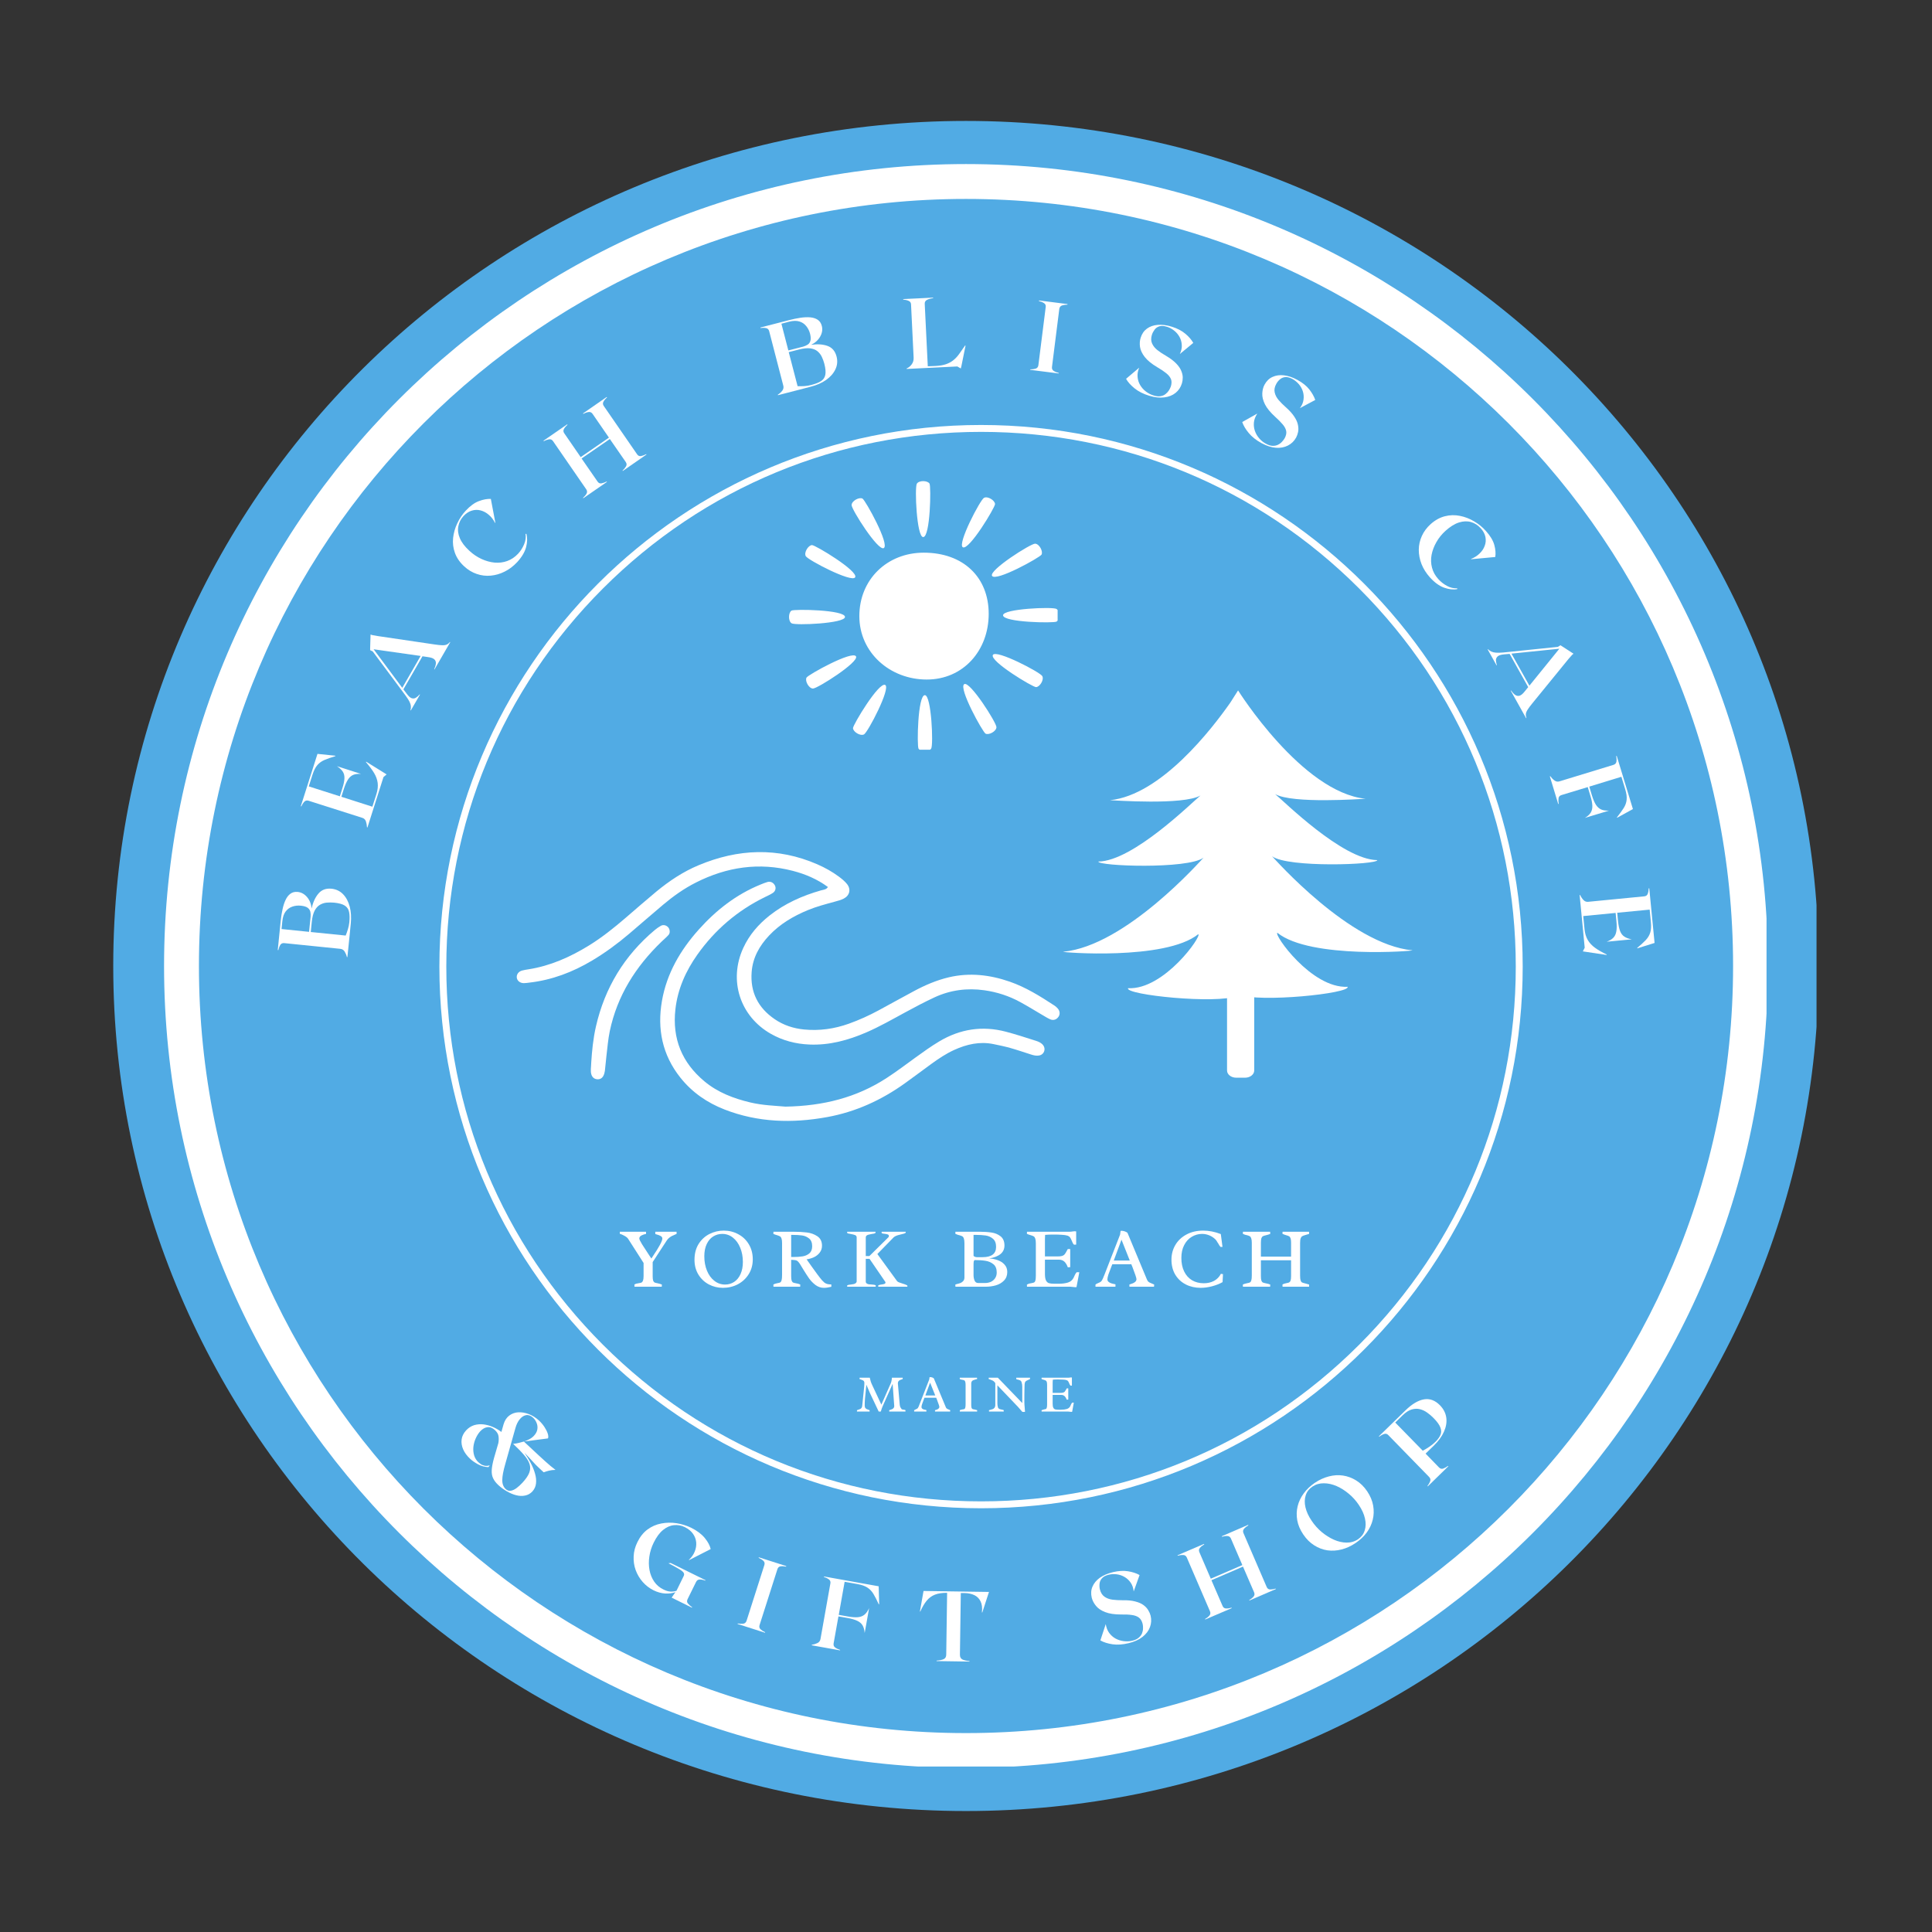
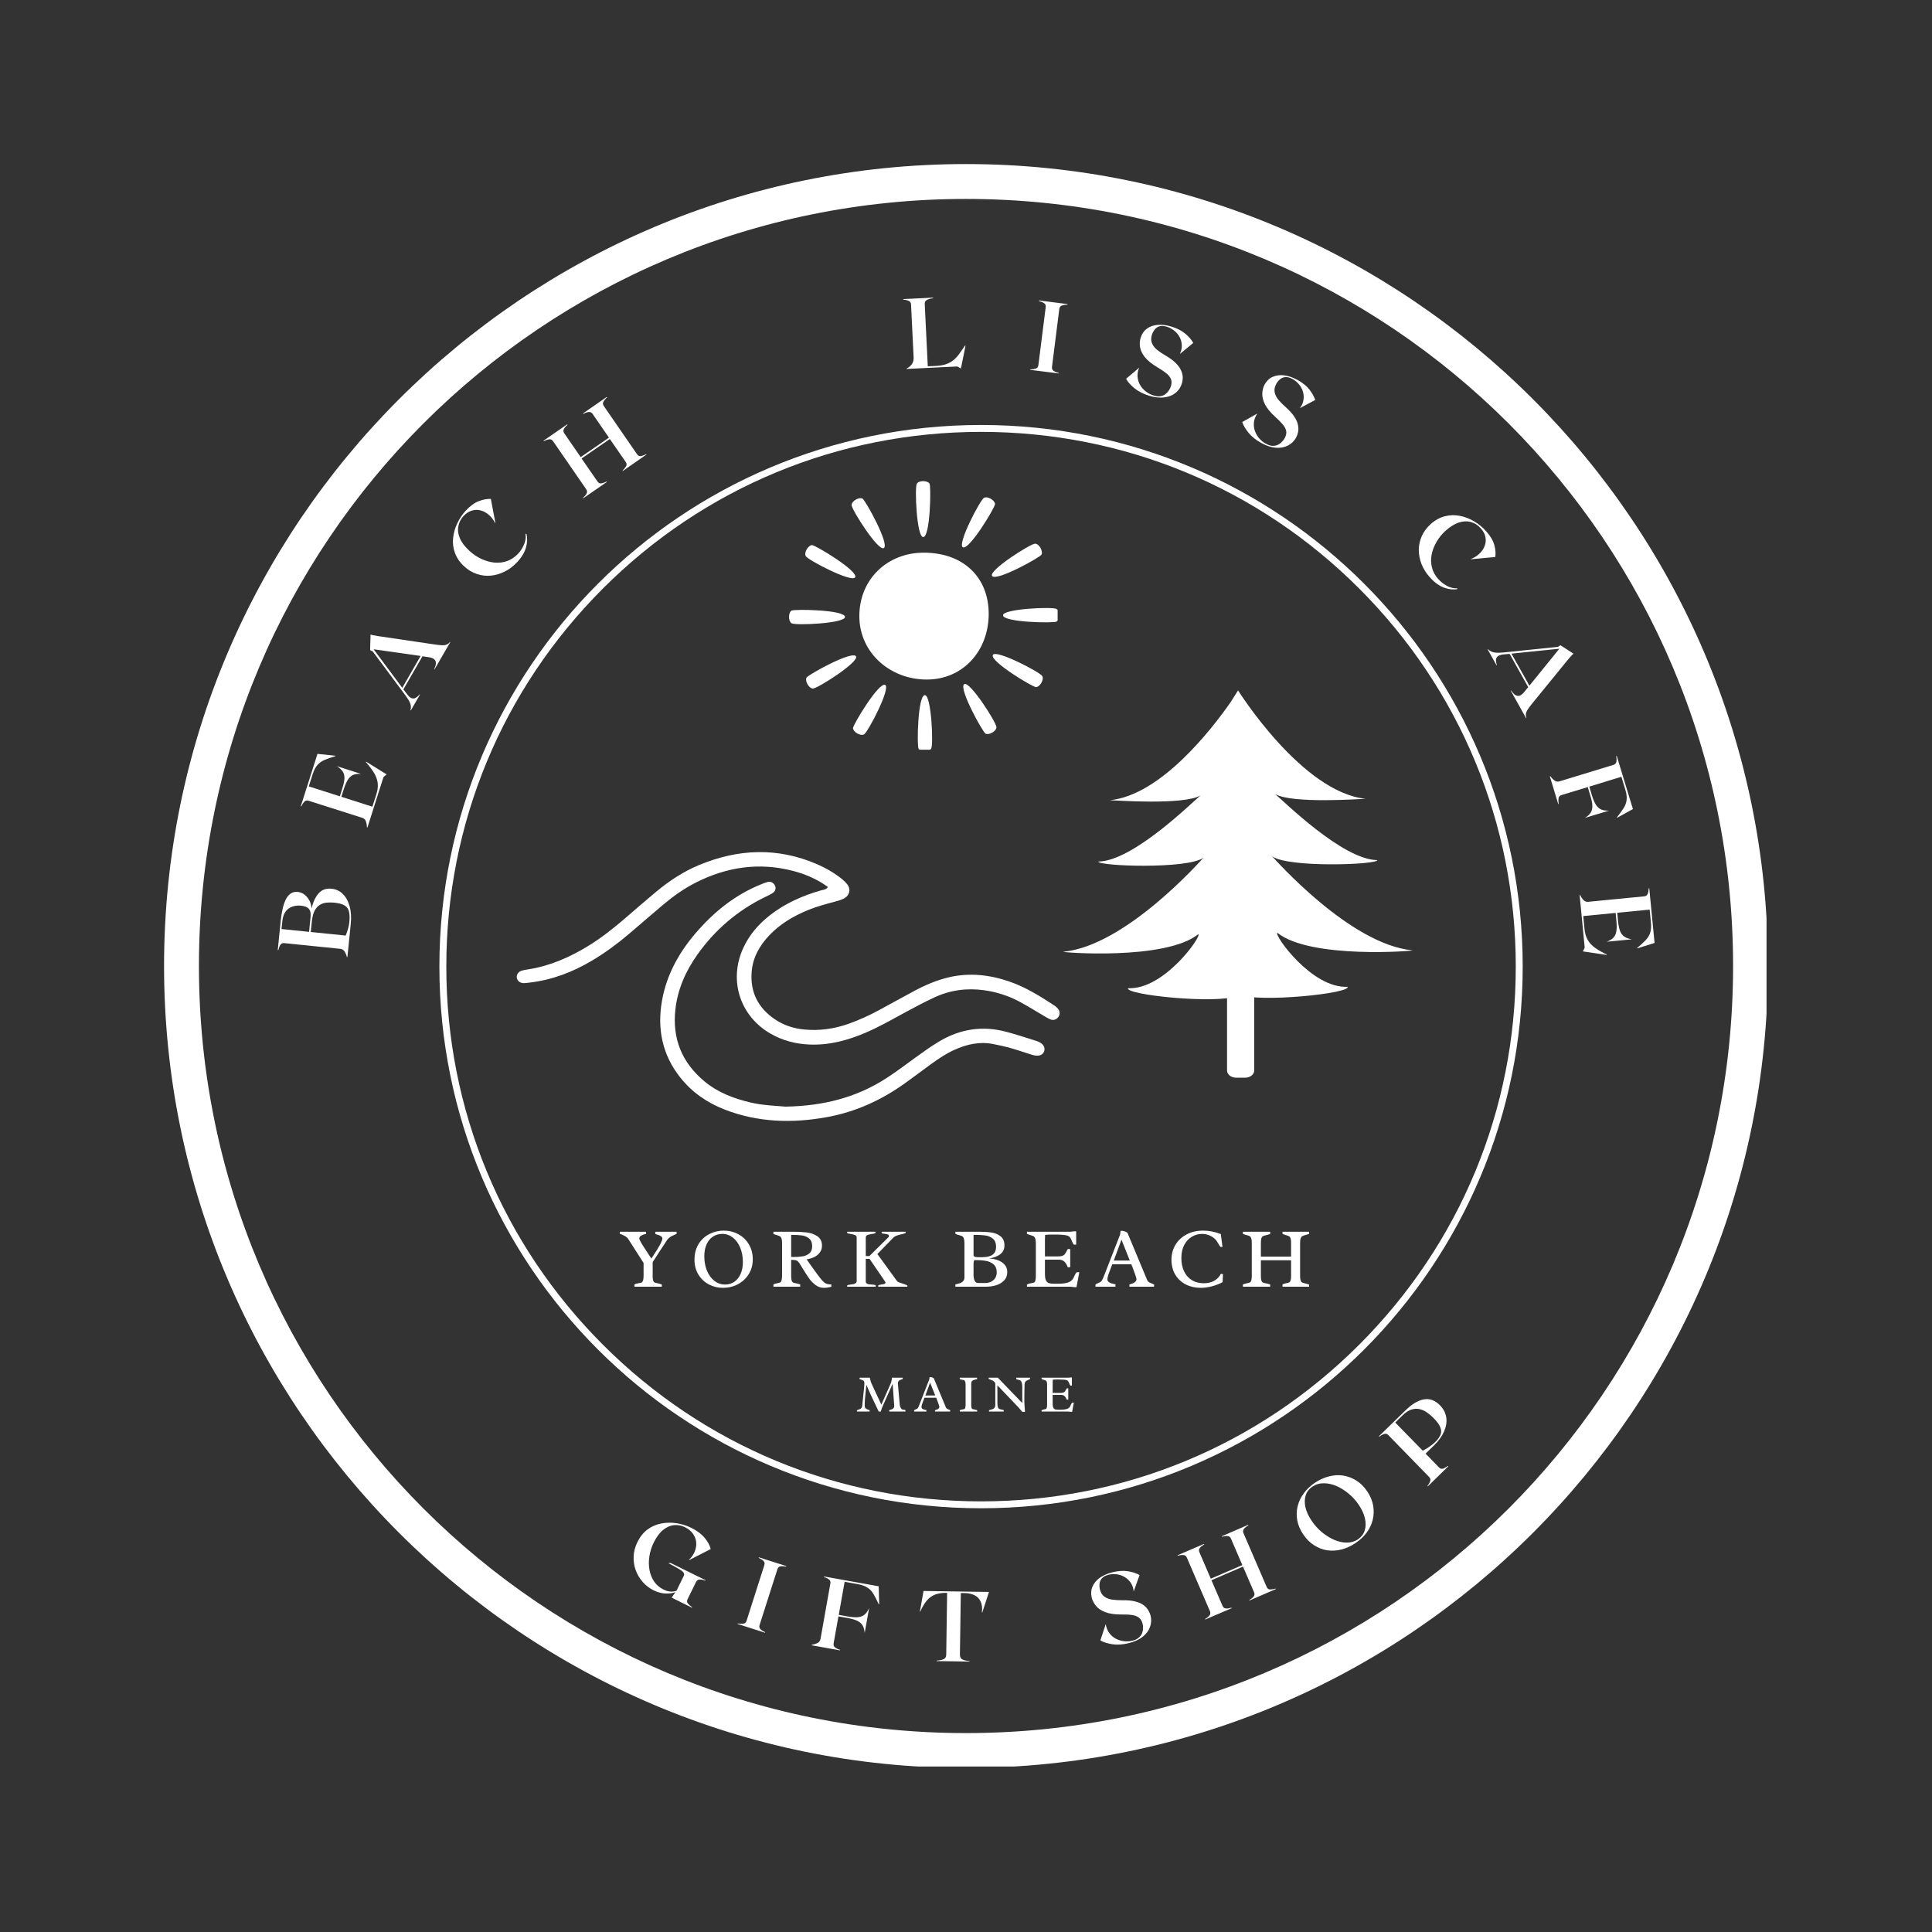
<svg xmlns="http://www.w3.org/2000/svg" width="500" zoomAndPan="magnify" viewBox="0 0 375 375" height="500" preserveAspectRatio="xMidYMid meet" version="1.0">
  <rect x="0" y="0" width="375" height="375" fill="#333333" stroke="none" />
  <defs>
    <g />
    <clipPath id="b9517b16f5">
      <path d="M 21.98 23.473 L 353 23.473 L 353 351.52 L 21.98 351.52 Z M 21.98 23.473 " clip-rule="nonzero" />
    </clipPath>
    <clipPath id="149c08ff95">
      <path d="M 187.496 23.473 C 96.082 23.473 21.98 96.91 21.98 187.496 C 21.98 278.082 96.082 351.52 187.496 351.52 C 278.906 351.52 353.012 278.082 353.012 187.496 C 353.012 96.91 278.906 23.473 187.496 23.473 Z M 187.496 23.473 " clip-rule="nonzero" />
    </clipPath>
    <clipPath id="e98a429e5f">
      <path d="M 238 191 L 244 191 L 244 209.586 L 238 209.586 Z M 238 191 " clip-rule="nonzero" />
    </clipPath>
    <clipPath id="12a5f08205">
      <path d="M 206 134.008 L 274.543 134.008 L 274.543 194 L 206 194 Z M 206 134.008 " clip-rule="nonzero" />
    </clipPath>
    <clipPath id="371e6cd557">
      <path d="M 100.219 165 L 205.836 165 L 205.836 203 L 100.219 203 Z M 100.219 165 " clip-rule="nonzero" />
    </clipPath>
    <clipPath id="5ff8078cc6">
      <path d="M 128 171 L 203 171 L 203 217.695 L 128 217.695 Z M 128 171 " clip-rule="nonzero" />
    </clipPath>
    <clipPath id="dee66dc8a0">
      <path d="M 153 93.199 L 205.285 93.199 L 205.285 145.523 L 153 145.523 Z M 153 93.199 " clip-rule="nonzero" />
    </clipPath>
    <clipPath id="3e8b11b7db">
      <path d="M 31.844 31.844 L 342.883 31.844 L 342.883 342.883 L 31.844 342.883 Z M 31.844 31.844 " clip-rule="nonzero" />
    </clipPath>
    <clipPath id="c98eb74a9e">
      <path d="M 85.285 82.488 L 295.555 82.488 L 295.555 292.754 L 85.285 292.754 Z M 85.285 82.488 " clip-rule="nonzero" />
    </clipPath>
  </defs>
  <g clip-path="url(#b9517b16f5)">
    <g clip-path="url(#149c08ff95)">
-       <path fill="#51abe4" d="M 21.98 23.473 L 352.586 23.473 L 352.586 351.52 L 21.98 351.52 Z M 21.98 23.473 " fill-opacity="1" fill-rule="nonzero" />
-     </g>
+       </g>
  </g>
  <g clip-path="url(#e98a429e5f)">
    <path fill="#ffffff" d="M 243.445 192.477 L 243.445 207.777 C 243.445 208.551 242.652 209.18 241.672 209.18 L 239.941 209.18 C 238.961 209.18 238.168 208.551 238.168 207.777 L 238.168 192.477 C 238.168 191.703 238.961 191.074 239.941 191.074 L 241.672 191.074 C 242.652 191.074 243.445 191.703 243.445 192.477 Z M 243.445 192.477 " fill-opacity="1" fill-rule="nonzero" />
  </g>
  <g clip-path="url(#12a5f08205)">
    <path fill="#ffffff" d="M 274.152 184.457 C 261.977 183.316 247.324 166.613 246.91 166.203 C 250.008 168.473 267.34 167.852 267.34 166.949 C 260.562 166.879 249.059 155.379 247.5 154.133 C 250.906 156.055 264.262 155.059 265.07 155.043 C 252.688 153.793 240.309 134.008 240.309 134.008 L 238.82 136.352 C 235.258 141.457 225.352 154.316 215.445 155.32 C 216.258 155.332 229.609 156.328 233.02 154.406 C 231.457 155.652 219.953 167.152 213.176 167.227 C 213.176 168.125 230.512 168.746 233.605 166.477 C 233.191 166.887 218.543 183.594 206.367 184.734 C 205.746 184.844 226.176 186.492 232.574 181.332 C 233.398 181.539 225.973 192.176 218.953 191.809 C 218.336 193.098 236.082 194.953 240.211 193.301 C 240.23 193.301 240.25 193.133 240.27 192.816 C 240.281 192.957 240.297 193.027 240.309 193.027 C 244.438 194.68 262.184 192.82 261.566 191.535 C 254.547 191.902 247.121 181.266 247.945 181.059 C 254.34 186.219 274.77 184.566 274.152 184.457 Z M 274.152 184.457 " fill-opacity="1" fill-rule="nonzero" />
  </g>
  <path fill="#ffffff" d="M 240.258 141.215 C 240.258 141.215 251.598 153.734 257.473 152.961 C 257.316 153.27 245.57 151.801 243.25 149.176 C 243.406 149.406 243.977 151.887 246.082 153.16 C 243.793 151.918 241.75 152.422 240.027 149.793 C 239.93 150.102 235.793 152.121 231.969 153.242 C 231.812 153.32 235.676 150.719 238.227 149.098 C 238.074 149.02 229.402 152.441 223.891 153.242 C 223.891 153.164 239.738 145.465 240.258 141.215 Z M 240.258 141.215 " fill-opacity="1" fill-rule="nonzero" />
  <path fill="#ffffff" d="M 239.836 153.246 C 239.836 153.246 251.176 165.766 257.047 164.992 C 256.895 165.301 245.148 163.832 242.828 161.203 C 242.984 161.438 243.551 163.918 245.656 165.191 C 243.371 163.949 241.324 164.449 239.605 161.824 C 239.504 162.133 235.371 164.152 231.543 165.273 C 231.391 165.352 235.254 162.75 237.805 161.129 C 237.648 161.051 228.98 164.473 223.469 165.273 C 223.469 165.199 239.316 157.496 239.836 153.246 Z M 239.836 153.246 " fill-opacity="1" fill-rule="nonzero" />
  <path fill="#ffffff" d="M 239.836 167.316 C 239.836 167.316 251.176 179.836 257.047 179.066 C 256.895 179.375 245.148 177.906 242.828 175.277 C 242.984 175.512 243.551 177.992 245.656 179.266 C 243.371 178.023 241.324 178.523 239.605 175.895 C 239.504 176.207 235.371 178.227 231.543 179.348 C 231.391 179.426 235.254 176.824 237.805 175.199 C 237.648 175.121 228.98 178.547 223.469 179.348 C 223.469 179.27 239.316 171.57 239.836 167.316 Z M 239.836 167.316 " fill-opacity="1" fill-rule="nonzero" />
  <path fill="#ffffff" d="M 240.457 182 C 240.457 182 249.863 192.387 254.734 191.742 C 254.609 192 244.863 190.781 242.938 188.602 C 243.066 188.793 243.539 190.852 245.285 191.906 C 243.387 190.879 241.691 191.293 240.262 189.113 C 240.18 189.371 236.75 191.047 233.578 191.977 C 233.449 192.039 236.656 189.883 238.77 188.535 C 238.645 188.473 231.449 191.312 226.879 191.977 C 226.879 191.914 240.023 185.523 240.457 182 Z M 240.457 182 " fill-opacity="1" fill-rule="nonzero" />
  <g clip-path="url(#371e6cd557)">
    <path fill="#ffffff" d="M 160.703 172.172 C 158.641 170.648 156.328 169.664 153.883 169.031 C 147.34 167.336 141.082 168.266 135.098 171.289 C 132.766 172.461 130.652 173.969 128.66 175.648 C 126.461 177.5 124.297 179.398 122.102 181.262 C 119.852 183.172 117.48 184.918 114.941 186.434 C 111.16 188.691 107.129 190.227 102.73 190.727 C 102.383 190.766 102.031 190.832 101.684 190.828 C 100.953 190.828 100.391 190.379 100.309 189.781 C 100.223 189.164 100.633 188.574 101.32 188.387 C 101.727 188.277 102.145 188.207 102.562 188.145 C 106.793 187.484 110.617 185.785 114.234 183.57 C 116.816 181.988 119.168 180.098 121.461 178.129 C 123.43 176.438 125.383 174.723 127.383 173.066 C 129.883 171.004 132.57 169.207 135.57 167.953 C 143.23 164.742 150.938 164.406 158.656 167.77 C 160.137 168.418 161.551 169.203 162.848 170.172 C 163.406 170.59 163.965 171.043 164.398 171.582 C 165.207 172.59 164.941 173.805 163.785 174.41 C 163.238 174.699 162.609 174.852 162.004 175.02 C 160.246 175.5 158.48 175.961 156.789 176.66 C 153.973 177.824 151.387 179.348 149.281 181.586 C 147.406 183.582 146.109 185.871 145.895 188.66 C 145.59 192.582 147.152 195.625 150.367 197.82 C 152.078 198.992 154.004 199.621 156.066 199.824 C 159.051 200.113 161.941 199.707 164.758 198.699 C 166.746 197.988 168.66 197.121 170.516 196.121 C 172.797 194.887 175.066 193.625 177.352 192.398 C 179.52 191.23 181.773 190.258 184.176 189.691 C 188.195 188.75 192.133 189.203 195.984 190.539 C 199.121 191.625 201.922 193.383 204.684 195.191 C 204.914 195.344 205.125 195.539 205.309 195.746 C 205.723 196.215 205.781 196.832 205.488 197.301 C 205.129 197.879 204.5 198.129 203.863 197.855 C 203.352 197.637 202.875 197.332 202.391 197.047 C 200.938 196.199 199.508 195.309 198.031 194.504 C 195.855 193.312 193.523 192.559 191.07 192.211 C 187.727 191.738 184.477 192.156 181.406 193.578 C 179.438 194.488 177.516 195.516 175.605 196.551 C 173.141 197.887 170.707 199.285 168.125 200.398 C 164.609 201.914 160.984 202.906 157.109 202.742 C 154.469 202.633 151.98 201.996 149.672 200.695 C 143.633 197.289 141.375 190.297 144.266 184 C 145.434 181.457 147.211 179.41 149.391 177.688 C 152.359 175.348 155.742 173.855 159.348 172.824 C 159.746 172.707 160.184 172.699 160.512 172.395 C 160.562 172.344 160.605 172.285 160.699 172.172 Z M 160.703 172.172 " fill-opacity="1" fill-rule="nonzero" />
  </g>
  <g clip-path="url(#5ff8078cc6)">
    <path fill="#ffffff" d="M 152.461 214.797 C 159.84 214.668 166.289 213.02 172.098 209.238 C 174.039 207.977 175.887 206.578 177.762 205.219 C 179.238 204.148 180.723 203.086 182.289 202.148 C 186.352 199.719 190.672 199.051 195.246 200.254 C 197.211 200.77 199.145 201.41 201.082 202.023 C 201.613 202.191 202.129 202.414 202.492 202.895 C 203.043 203.629 202.648 204.684 201.742 204.863 C 201.168 204.977 200.629 204.844 200.09 204.668 C 198.754 204.242 197.426 203.785 196.078 203.406 C 195 203.105 193.898 202.871 192.801 202.652 C 190.148 202.117 187.648 202.688 185.234 203.781 C 183.629 204.508 182.172 205.488 180.75 206.52 C 179.047 207.758 177.367 209.027 175.656 210.254 C 171.09 213.531 166.082 215.82 160.535 216.828 C 153.789 218.055 147.125 217.879 140.648 215.359 C 137.25 214.039 134.328 212.023 132.047 209.152 C 128.551 204.75 127.535 199.723 128.484 194.277 C 129.414 188.938 132.055 184.422 135.625 180.43 C 138.988 176.672 142.887 173.621 147.598 171.699 C 148.055 171.516 148.508 171.32 148.98 171.191 C 149.562 171.035 150.098 171.305 150.395 171.836 C 150.668 172.332 150.543 172.961 150.008 173.316 C 149.547 173.625 149.027 173.852 148.527 174.098 C 143.18 176.703 138.789 180.449 135.355 185.297 C 133.098 188.488 131.535 191.98 131.094 195.918 C 130.457 201.605 132.363 206.258 136.742 209.898 C 139.336 212.055 142.41 213.219 145.648 213.988 C 148.051 214.559 150.512 214.621 152.461 214.797 Z M 152.461 214.797 " fill-opacity="1" fill-rule="nonzero" />
  </g>
-   <path fill="#ffffff" d="M 114.762 206.191 C 114.898 204.059 115.125 201.609 115.676 199.219 C 117.391 191.738 121.176 185.488 127.066 180.539 C 127.441 180.227 127.844 179.938 128.27 179.699 C 128.777 179.414 129.426 179.609 129.766 180.078 C 130.039 180.461 130.09 181.105 129.773 181.457 C 129.355 181.926 128.867 182.328 128.414 182.766 C 123.398 187.594 119.805 193.258 118.359 200.141 C 118.031 201.711 117.906 203.328 117.711 204.93 C 117.59 205.902 117.531 206.883 117.406 207.855 C 117.363 208.195 117.262 208.547 117.102 208.844 C 116.848 209.309 116.41 209.539 115.871 209.48 C 115.332 209.422 114.973 209.102 114.801 208.602 C 114.566 207.914 114.734 207.211 114.762 206.191 Z M 114.762 206.191 " fill-opacity="1" fill-rule="nonzero" />
  <g clip-path="url(#dee66dc8a0)">
    <path fill="#ffffff" d="M 191.906 119.145 C 191.906 126.254 186.98 131.898 179.875 131.898 C 172.766 131.898 166.797 126.691 166.797 119.586 C 166.797 112.48 172.191 107.273 179.297 107.273 C 186.973 107.273 191.906 112.039 191.906 119.145 Z M 180.414 93.859 C 180.027 93.258 178.402 93.195 177.961 93.879 C 177.508 94.578 177.918 104.246 179.188 104.246 C 180.578 104.246 180.75 94.375 180.414 93.859 Z M 167.406 96.773 C 166.77 96.445 165.332 97.207 165.293 98.02 C 165.25 98.852 170.438 107.02 171.539 106.383 C 172.742 105.688 167.957 97.055 167.406 96.773 Z M 157.602 105.801 C 156.887 105.84 156.02 107.215 156.391 107.938 C 156.773 108.684 165.348 113.16 165.984 112.059 C 166.68 110.855 158.219 105.77 157.602 105.801 Z M 153.621 118.523 C 153.02 118.914 152.961 120.539 153.645 120.98 C 154.344 121.434 164.012 121.023 164.012 119.75 C 164.012 118.359 154.141 118.188 153.621 118.523 Z M 156.539 131.531 C 156.211 132.168 156.973 133.605 157.781 133.648 C 158.617 133.688 166.785 128.5 166.148 127.398 C 165.453 126.195 156.82 130.98 156.539 131.531 Z M 165.566 141.336 C 165.602 142.055 166.98 142.918 167.703 142.547 C 168.445 142.168 172.926 133.59 171.824 132.953 C 170.617 132.262 165.535 140.723 165.566 141.336 Z M 178.289 145.316 C 178.68 145.918 180.301 145.977 180.742 145.297 C 181.199 144.594 180.789 134.93 179.516 134.93 C 178.125 134.93 177.953 144.797 178.289 145.316 Z M 191.297 142.402 C 191.934 142.727 193.371 141.969 193.41 141.156 C 193.453 140.32 188.266 132.156 187.164 132.789 C 185.961 133.484 190.746 142.117 191.297 142.402 Z M 201.102 133.371 C 201.816 133.336 202.684 131.961 202.312 131.238 C 201.934 130.492 193.355 126.016 192.719 127.117 C 192.023 128.32 200.484 133.402 201.102 133.371 Z M 205.082 120.648 C 205.684 120.262 205.742 118.637 205.062 118.195 C 204.359 117.742 194.691 118.152 194.691 119.422 C 194.691 120.812 204.562 120.984 205.082 120.648 Z M 202.164 107.645 C 202.492 107.004 201.73 105.57 200.922 105.527 C 200.086 105.484 191.918 110.672 192.555 111.773 C 193.25 112.977 201.883 108.191 202.164 107.645 Z M 193.137 97.836 C 193.102 97.121 191.723 96.258 191 96.625 C 190.258 97.008 185.777 105.582 186.879 106.219 C 188.086 106.914 193.168 98.453 193.137 97.836 Z M 193.137 97.836 " fill-opacity="1" fill-rule="nonzero" />
  </g>
  <g clip-path="url(#3e8b11b7db)">
    <path fill="#ffffff" d="M 187.5 31.844 C 101.621 31.844 31.844 101.621 31.844 187.5 C 31.844 273.383 101.621 343.156 187.5 343.156 C 273.383 343.156 343.156 273.383 343.156 187.5 C 343.156 101.621 273.383 31.844 187.5 31.844 Z M 187.5 38.613 C 269.816 38.613 336.391 105.188 336.391 187.5 C 336.391 269.816 269.816 336.391 187.5 336.391 C 105.188 336.391 38.613 269.816 38.613 187.5 C 38.613 105.188 105.188 38.613 187.5 38.613 Z M 187.5 38.613 " fill-opacity="1" fill-rule="nonzero" />
  </g>
  <g clip-path="url(#c98eb74a9e)">
    <path fill="#ffffff" d="M 190.422 82.488 C 132.355 82.488 85.285 129.555 85.285 187.621 C 85.285 245.688 132.355 292.754 190.422 292.754 C 248.484 292.754 295.555 245.688 295.555 187.621 C 295.555 129.555 248.484 82.488 190.422 82.488 Z M 263.812 261.012 C 244.207 280.617 218.145 291.414 190.422 291.414 C 162.695 291.414 136.633 280.617 117.027 261.012 C 97.426 241.41 86.629 215.344 86.629 187.621 C 86.629 159.898 97.426 133.832 117.027 114.23 C 136.633 94.625 162.695 83.828 190.422 83.828 C 218.145 83.828 244.207 94.625 263.812 114.23 C 283.414 133.832 294.211 159.898 294.211 187.621 C 294.211 215.344 283.414 241.41 263.812 261.012 Z M 263.812 261.012 " fill-opacity="1" fill-rule="evenodd" />
  </g>
  <g fill="#ffffff" fill-opacity="1">
    <g transform="translate(120.325, 249.75)">
      <g>
        <path d="M 10.859 -10.188 C 10.547 -10.062 10.289 -9.945 10.094 -9.844 C 9.906 -9.75 9.719 -9.625 9.531 -9.469 C 9.352 -9.32 9.191 -9.133 9.047 -8.906 L 6.359 -4.781 L 6.359 -2.016 C 6.359 -1.641 6.391 -1.359 6.453 -1.172 C 6.523 -0.992 6.625 -0.875 6.75 -0.812 C 6.875 -0.758 7.055 -0.711 7.297 -0.672 C 7.617 -0.609 7.898 -0.523 8.141 -0.422 L 8.125 0 L 2.828 0 L 2.812 -0.422 C 2.945 -0.504 3.078 -0.562 3.203 -0.594 C 3.336 -0.625 3.5 -0.656 3.688 -0.688 C 3.914 -0.719 4.086 -0.758 4.203 -0.812 C 4.316 -0.875 4.41 -1 4.484 -1.188 C 4.555 -1.375 4.594 -1.672 4.594 -2.078 L 4.594 -4.609 L 1.594 -9.297 C 1.469 -9.492 1.234 -9.688 0.891 -9.875 C 0.547 -10.07 0.242 -10.203 -0.016 -10.266 L -0.016 -10.672 L 5.062 -10.672 L 5.078 -10.25 C 4.766 -10.195 4.469 -10.098 4.188 -9.953 C 3.906 -9.805 3.766 -9.609 3.766 -9.359 C 3.766 -9.191 3.941 -8.816 4.297 -8.234 C 4.66 -7.648 5.133 -6.922 5.719 -6.047 L 6.109 -5.469 C 6.141 -5.531 6.211 -5.645 6.328 -5.812 C 7.598 -7.688 8.234 -8.863 8.234 -9.344 C 8.234 -9.562 8.125 -9.727 7.906 -9.844 C 7.695 -9.969 7.426 -10.07 7.094 -10.156 C 7.07 -10.156 7 -10.176 6.875 -10.219 L 6.859 -10.438 C 6.859 -10.477 6.863 -10.555 6.875 -10.672 L 11 -10.672 L 11 -10.25 Z M 10.859 -10.188 " />
      </g>
    </g>
  </g>
  <g fill="#ffffff" fill-opacity="1">
    <g transform="translate(133.879, 249.75)">
      <g>
        <path d="M 6.594 -10.891 C 7.625 -10.891 8.566 -10.656 9.422 -10.188 C 10.285 -9.727 10.969 -9.078 11.469 -8.234 C 11.977 -7.391 12.234 -6.414 12.234 -5.312 C 12.234 -4.227 11.969 -3.266 11.438 -2.422 C 10.914 -1.586 10.211 -0.938 9.328 -0.469 C 8.441 -0.008 7.477 0.219 6.438 0.219 C 5.469 0.219 4.562 0 3.719 -0.438 C 2.875 -0.883 2.195 -1.52 1.688 -2.344 C 1.176 -3.176 0.922 -4.133 0.922 -5.219 C 0.922 -6.414 1.188 -7.441 1.719 -8.297 C 2.258 -9.148 2.961 -9.797 3.828 -10.234 C 4.703 -10.672 5.625 -10.891 6.594 -10.891 Z M 6.859 -0.422 C 7.516 -0.422 8.102 -0.594 8.625 -0.938 C 9.156 -1.289 9.566 -1.797 9.859 -2.453 C 10.16 -3.117 10.312 -3.898 10.312 -4.797 C 10.312 -5.816 10.141 -6.738 9.797 -7.562 C 9.461 -8.395 8.988 -9.051 8.375 -9.531 C 7.77 -10.008 7.082 -10.25 6.312 -10.25 C 5.664 -10.25 5.078 -10.082 4.547 -9.75 C 4.023 -9.426 3.609 -8.938 3.297 -8.281 C 2.984 -7.625 2.828 -6.832 2.828 -5.906 C 2.828 -4.875 3 -3.941 3.344 -3.109 C 3.688 -2.273 4.164 -1.617 4.781 -1.141 C 5.395 -0.66 6.086 -0.422 6.859 -0.422 Z M 6.859 -0.422 " />
      </g>
    </g>
  </g>
  <g fill="#ffffff" fill-opacity="1">
    <g transform="translate(149.549, 249.75)">
      <g>
        <path d="M 5.703 -4.438 C 5.566 -4.633 5.453 -4.781 5.359 -4.875 C 5.273 -4.969 5.172 -5.039 5.047 -5.094 C 4.922 -5.145 4.75 -5.176 4.531 -5.188 L 4.016 -5.219 L 4.016 -2.062 C 4.016 -1.664 4.047 -1.375 4.109 -1.188 C 4.18 -1 4.273 -0.875 4.391 -0.812 C 4.504 -0.758 4.68 -0.711 4.922 -0.672 C 5.086 -0.641 5.234 -0.609 5.359 -0.578 C 5.492 -0.547 5.633 -0.492 5.781 -0.422 L 5.766 0 L 0.578 0 L 0.562 -0.422 C 0.707 -0.504 0.844 -0.562 0.969 -0.594 C 1.102 -0.633 1.254 -0.672 1.422 -0.703 C 1.641 -0.734 1.801 -0.781 1.906 -0.844 C 2.008 -0.906 2.094 -1.039 2.156 -1.25 C 2.219 -1.469 2.25 -1.805 2.25 -2.266 L 2.25 -8.484 C 2.25 -8.879 2.211 -9.172 2.141 -9.359 C 2.078 -9.555 1.984 -9.691 1.859 -9.766 C 1.742 -9.836 1.551 -9.914 1.281 -10 C 1.008 -10.07 0.77 -10.156 0.562 -10.25 L 0.578 -10.672 L 4.359 -10.672 C 5.379 -10.672 6.27 -10.625 7.031 -10.531 C 7.801 -10.445 8.488 -10.203 9.094 -9.797 C 9.695 -9.398 10 -8.785 10 -7.953 C 10 -7.441 9.852 -7 9.562 -6.625 C 9.281 -6.25 8.91 -5.953 8.453 -5.734 C 8.004 -5.523 7.523 -5.383 7.016 -5.312 C 7.078 -5.219 7.398 -4.758 7.984 -3.938 C 8.422 -3.332 8.789 -2.82 9.094 -2.406 C 9.395 -2 9.695 -1.613 10 -1.25 C 10.176 -1.062 10.332 -0.91 10.469 -0.797 C 10.613 -0.691 10.789 -0.602 11 -0.531 C 11.219 -0.469 11.488 -0.438 11.812 -0.438 L 11.812 0.016 C 11.27 0.148 10.789 0.219 10.375 0.219 C 9.789 0.219 9.254 0.039 8.766 -0.312 C 8.285 -0.676 7.867 -1.098 7.516 -1.578 C 7.172 -2.066 6.77 -2.688 6.312 -3.438 C 6.039 -3.906 5.836 -4.238 5.703 -4.438 Z M 4.422 -5.766 C 5.117 -5.766 5.723 -5.805 6.234 -5.891 C 6.742 -5.973 7.18 -6.164 7.547 -6.469 C 7.91 -6.781 8.094 -7.242 8.094 -7.859 C 8.094 -8.535 7.895 -9.035 7.5 -9.359 C 7.102 -9.68 6.645 -9.879 6.125 -9.953 C 5.602 -10.023 4.957 -10.062 4.188 -10.062 L 4.016 -10.062 L 4.016 -5.766 Z M 4.422 -5.766 " />
      </g>
    </g>
  </g>
  <g fill="#ffffff" fill-opacity="1">
    <g transform="translate(163.857, 249.75)">
      <g>
        <path d="M 4.891 -5.953 L 8.641 -9.656 C 8.66 -9.727 8.672 -9.789 8.672 -9.844 C 8.672 -10 8.602 -10.098 8.469 -10.141 C 8.344 -10.191 8.145 -10.234 7.875 -10.266 C 7.656 -10.285 7.492 -10.312 7.391 -10.344 C 7.297 -10.375 7.25 -10.438 7.25 -10.531 C 7.25 -10.551 7.266 -10.598 7.297 -10.672 L 11.922 -10.672 L 11.953 -10.531 C 11.953 -10.457 11.848 -10.383 11.641 -10.312 C 11.43 -10.25 11.145 -10.176 10.781 -10.094 C 10.258 -9.977 9.875 -9.816 9.625 -9.609 L 6.438 -6.344 L 10.281 -1.062 C 10.352 -0.988 10.473 -0.914 10.641 -0.844 C 10.816 -0.781 11.047 -0.703 11.328 -0.609 C 11.641 -0.516 11.875 -0.43 12.031 -0.359 C 12.195 -0.285 12.281 -0.211 12.281 -0.141 C 12.281 -0.086 12.27 -0.039 12.25 0 L 6.641 0 C 6.598 -0.07 6.578 -0.117 6.578 -0.141 C 6.578 -0.223 6.629 -0.281 6.734 -0.312 C 6.836 -0.352 7 -0.391 7.219 -0.422 C 7.477 -0.453 7.676 -0.492 7.812 -0.547 C 7.945 -0.598 8.016 -0.695 8.016 -0.844 C 8.016 -0.895 7.969 -0.977 7.875 -1.094 L 4.922 -5.406 L 4.188 -5.406 L 4.188 -1.016 C 4.188 -0.848 4.242 -0.723 4.359 -0.641 C 4.473 -0.555 4.609 -0.5 4.766 -0.469 C 4.922 -0.445 5.125 -0.43 5.375 -0.422 C 5.645 -0.398 5.836 -0.375 5.953 -0.344 C 6.078 -0.312 6.141 -0.25 6.141 -0.156 C 6.141 -0.145 6.125 -0.094 6.094 0 L 0.594 0 C 0.57 -0.062 0.562 -0.109 0.562 -0.141 C 0.562 -0.234 0.617 -0.297 0.734 -0.328 C 0.859 -0.367 1.047 -0.398 1.297 -0.422 C 1.535 -0.453 1.727 -0.484 1.875 -0.516 C 2.02 -0.555 2.145 -0.617 2.25 -0.703 C 2.363 -0.797 2.422 -0.914 2.422 -1.062 L 2.422 -9.562 C 2.422 -9.781 2.32 -9.93 2.125 -10.016 C 1.926 -10.098 1.641 -10.172 1.266 -10.234 C 1.016 -10.273 0.832 -10.312 0.719 -10.344 C 0.613 -10.383 0.562 -10.445 0.562 -10.531 C 0.562 -10.551 0.57 -10.598 0.594 -10.672 L 6.062 -10.672 C 6.082 -10.609 6.094 -10.562 6.094 -10.531 C 6.094 -10.445 6.031 -10.383 5.906 -10.344 C 5.789 -10.301 5.602 -10.266 5.344 -10.234 C 5.102 -10.191 4.906 -10.148 4.75 -10.109 C 4.594 -10.078 4.457 -10.016 4.344 -9.922 C 4.238 -9.836 4.188 -9.719 4.188 -9.562 L 4.188 -5.953 Z M 4.891 -5.953 " />
      </g>
    </g>
  </g>
  <g fill="#ffffff" fill-opacity="1">
    <g transform="translate(178.412, 249.75)">
      <g />
    </g>
  </g>
  <g fill="#ffffff" fill-opacity="1">
    <g transform="translate(184.87, 249.75)">
      <g>
        <path d="M 2.328 -8.391 C 2.328 -8.816 2.289 -9.133 2.219 -9.344 C 2.156 -9.551 2.062 -9.691 1.938 -9.766 C 1.812 -9.848 1.609 -9.926 1.328 -10 C 1.285 -10.008 1.188 -10.035 1.031 -10.078 C 0.875 -10.129 0.719 -10.191 0.562 -10.266 L 0.578 -10.672 L 5.234 -10.672 C 6.117 -10.672 6.898 -10.617 7.578 -10.516 C 8.254 -10.422 8.844 -10.176 9.344 -9.781 C 9.844 -9.383 10.094 -8.789 10.094 -8 C 10.094 -6.656 9.109 -5.816 7.141 -5.484 C 7.703 -5.461 8.25 -5.352 8.781 -5.156 C 9.32 -4.969 9.766 -4.68 10.109 -4.297 C 10.461 -3.91 10.641 -3.43 10.641 -2.859 C 10.641 -2.18 10.426 -1.625 10 -1.188 C 9.582 -0.758 9.055 -0.453 8.422 -0.266 C 7.797 -0.086 7.148 0 6.484 0 L 0.578 0 L 0.562 -0.422 L 0.859 -0.516 C 1.172 -0.586 1.426 -0.664 1.625 -0.75 C 1.82 -0.844 1.988 -0.973 2.125 -1.141 C 2.258 -1.305 2.328 -1.531 2.328 -1.812 Z M 4.094 -5.984 C 4.164 -5.91 4.266 -5.848 4.391 -5.797 C 4.516 -5.754 4.633 -5.734 4.75 -5.734 L 5.844 -5.734 C 7.594 -5.734 8.469 -6.398 8.469 -7.734 C 8.469 -8.441 8.27 -8.961 7.875 -9.297 C 7.477 -9.641 7.008 -9.852 6.469 -9.938 C 5.926 -10.02 5.258 -10.062 4.469 -10.062 L 4.094 -10.062 Z M 4.094 -2.25 C 4.094 -1.863 4.16 -1.508 4.297 -1.188 C 4.43 -0.875 4.664 -0.719 5 -0.719 L 6.328 -0.719 C 6.742 -0.719 7.125 -0.797 7.469 -0.953 C 7.812 -1.117 8.082 -1.352 8.281 -1.656 C 8.488 -1.969 8.594 -2.332 8.594 -2.75 C 8.594 -3.488 8.375 -4.031 7.938 -4.375 C 7.5 -4.727 6.988 -4.945 6.406 -5.031 C 5.82 -5.125 5.117 -5.172 4.297 -5.172 C 4.203 -5.086 4.145 -4.988 4.125 -4.875 C 4.102 -4.758 4.094 -4.613 4.094 -4.438 Z M 4.094 -2.25 " />
      </g>
    </g>
  </g>
  <g fill="#ffffff" fill-opacity="1">
    <g transform="translate(198.76, 249.75)">
      <g>
        <path d="M 10.188 0.078 C 10.102 0.086 10.02 0.094 9.938 0.094 C 9.832 0.094 9.676 0.078 9.469 0.047 C 9.258 0.016 9.098 0 8.984 0 L 0.578 0 L 0.562 -0.406 C 0.727 -0.5 0.883 -0.566 1.031 -0.609 C 1.176 -0.648 1.336 -0.68 1.516 -0.703 C 1.734 -0.742 1.891 -0.789 1.984 -0.844 C 2.086 -0.906 2.164 -1.035 2.219 -1.234 C 2.27 -1.441 2.297 -1.758 2.297 -2.188 L 2.297 -8.406 C 2.297 -8.82 2.258 -9.129 2.188 -9.328 C 2.125 -9.535 2.023 -9.68 1.891 -9.766 C 1.766 -9.848 1.551 -9.93 1.25 -10.016 C 1.195 -10.035 1.098 -10.066 0.953 -10.109 C 0.816 -10.148 0.688 -10.203 0.562 -10.266 L 0.578 -10.672 L 8.938 -10.672 C 9.008 -10.672 9.094 -10.676 9.188 -10.688 C 9.281 -10.707 9.344 -10.719 9.375 -10.719 C 9.539 -10.75 9.691 -10.766 9.828 -10.766 C 9.941 -10.766 10.039 -10.754 10.125 -10.734 L 10.125 -8.172 L 9.703 -8.156 C 9.609 -8.25 9.531 -8.352 9.469 -8.469 C 9.406 -8.582 9.336 -8.734 9.266 -8.922 C 9.16 -9.191 9.051 -9.406 8.938 -9.562 C 8.832 -9.719 8.676 -9.832 8.469 -9.906 C 8.164 -10 7.785 -10.055 7.328 -10.078 C 6.879 -10.109 6.352 -10.125 5.75 -10.125 C 5.051 -10.125 4.5 -10.102 4.094 -10.062 C 4.07 -9.812 4.062 -9.523 4.062 -9.203 L 4.062 -5.875 L 6.438 -5.875 C 6.863 -5.875 7.18 -5.906 7.391 -5.969 C 7.609 -6.039 7.773 -6.148 7.891 -6.297 C 8.016 -6.441 8.176 -6.707 8.375 -7.094 L 8.5 -7.312 L 8.969 -7.312 L 8.969 -3.797 L 8.5 -3.766 C 8.332 -4.234 8.113 -4.598 7.844 -4.859 C 7.57 -5.117 7.207 -5.25 6.75 -5.25 L 4.062 -5.25 L 4.062 -2.5 C 4.062 -1.914 4.129 -1.488 4.266 -1.219 C 4.398 -0.945 4.594 -0.77 4.844 -0.688 C 5.102 -0.613 5.469 -0.578 5.938 -0.578 L 6.734 -0.578 C 7.43 -0.578 8.031 -0.656 8.531 -0.812 C 9.031 -0.969 9.398 -1.285 9.641 -1.766 L 9.75 -2.016 C 9.852 -2.234 9.93 -2.395 9.984 -2.5 C 10.047 -2.602 10.125 -2.707 10.219 -2.812 L 10.734 -2.812 Z M 10.188 0.078 " />
      </g>
    </g>
  </g>
  <g fill="#ffffff" fill-opacity="1">
    <g transform="translate(212.65, 249.75)">
      <g>
        <path d="M 3.25 -4.359 L 3.094 -3.969 C 2.844 -3.332 2.645 -2.805 2.5 -2.391 C 2.363 -1.973 2.297 -1.656 2.297 -1.438 C 2.297 -1.238 2.367 -1.078 2.516 -0.953 C 2.66 -0.828 2.828 -0.734 3.016 -0.672 C 3.203 -0.609 3.43 -0.551 3.703 -0.5 L 3.859 -0.469 L 3.859 0 L -0.016 0 L -0.016 -0.422 C 0.066 -0.484 0.145 -0.535 0.219 -0.578 C 0.301 -0.617 0.406 -0.664 0.531 -0.719 C 0.719 -0.789 0.867 -0.867 0.984 -0.953 C 1.109 -1.035 1.211 -1.164 1.297 -1.344 C 1.359 -1.445 1.414 -1.566 1.469 -1.703 C 1.531 -1.848 1.566 -1.941 1.578 -1.984 L 1.688 -2.234 L 4.75 -10.094 C 4.77 -10.156 4.785 -10.258 4.797 -10.406 C 4.805 -10.52 4.816 -10.609 4.828 -10.672 C 4.836 -10.742 4.863 -10.805 4.906 -10.859 C 5.176 -10.859 5.406 -10.828 5.594 -10.766 C 5.789 -10.711 5.988 -10.613 6.188 -10.469 L 9.953 -1.438 C 10.023 -1.27 10.102 -1.133 10.188 -1.031 C 10.281 -0.938 10.379 -0.863 10.484 -0.812 C 10.586 -0.758 10.727 -0.695 10.906 -0.625 C 11.051 -0.57 11.207 -0.504 11.375 -0.422 L 11.344 0 L 6.578 0 L 6.562 -0.422 C 6.82 -0.504 7.039 -0.582 7.219 -0.656 C 7.406 -0.727 7.57 -0.832 7.719 -0.969 C 7.863 -1.113 7.938 -1.281 7.938 -1.469 C 7.938 -1.688 7.664 -2.5 7.125 -3.906 C 7.082 -3.988 7.047 -4.066 7.016 -4.141 C 6.992 -4.223 6.973 -4.297 6.953 -4.359 Z M 5.031 -9.125 L 3.531 -5.078 L 6.641 -5.078 Z M 5.031 -9.125 " />
      </g>
    </g>
  </g>
  <g fill="#ffffff" fill-opacity="1">
    <g transform="translate(226.458, 249.75)">
      <g>
        <path d="M 10.453 -7.719 C 10.379 -7.789 10.301 -7.891 10.219 -8.016 C 10.133 -8.141 10.055 -8.273 9.984 -8.422 C 9.961 -8.441 9.914 -8.508 9.844 -8.625 C 9.781 -8.75 9.719 -8.852 9.656 -8.938 C 9.594 -9.031 9.535 -9.102 9.484 -9.156 C 9.117 -9.52 8.711 -9.789 8.266 -9.969 C 7.816 -10.156 7.348 -10.25 6.859 -10.25 C 6.148 -10.25 5.484 -10.062 4.859 -9.688 C 4.242 -9.32 3.754 -8.785 3.391 -8.078 C 3.023 -7.379 2.844 -6.547 2.844 -5.578 C 2.844 -4.586 3.02 -3.723 3.375 -2.984 C 3.727 -2.242 4.234 -1.672 4.891 -1.266 C 5.555 -0.867 6.328 -0.672 7.203 -0.672 C 7.941 -0.672 8.598 -0.82 9.172 -1.125 C 9.754 -1.438 10.203 -1.895 10.516 -2.5 L 10.922 -2.438 L 10.844 -0.891 C 10.25 -0.555 9.562 -0.285 8.781 -0.078 C 8.008 0.117 7.285 0.219 6.609 0.219 C 5.535 0.219 4.566 0 3.703 -0.438 C 2.836 -0.883 2.156 -1.52 1.656 -2.344 C 1.164 -3.176 0.922 -4.145 0.922 -5.25 C 0.922 -6.289 1.172 -7.238 1.672 -8.094 C 2.18 -8.957 2.906 -9.641 3.844 -10.141 C 4.781 -10.641 5.863 -10.891 7.094 -10.891 C 8.207 -10.891 9.344 -10.664 10.5 -10.219 L 10.828 -7.734 Z M 10.453 -7.719 " />
      </g>
    </g>
  </g>
  <g fill="#ffffff" fill-opacity="1">
    <g transform="translate(240.676, 249.75)">
      <g>
        <path d="M 4.062 -2.094 C 4.062 -1.688 4.094 -1.383 4.156 -1.188 C 4.227 -1 4.328 -0.875 4.453 -0.812 C 4.578 -0.758 4.77 -0.707 5.031 -0.656 C 5.352 -0.602 5.633 -0.523 5.875 -0.422 L 5.859 0 L 0.578 0 C 0.578 -0.039 0.57 -0.098 0.562 -0.172 C 0.562 -0.242 0.562 -0.328 0.562 -0.422 C 0.707 -0.492 0.844 -0.547 0.969 -0.578 C 1.102 -0.609 1.254 -0.645 1.422 -0.688 C 1.672 -0.727 1.848 -0.781 1.953 -0.844 C 2.066 -0.914 2.148 -1.047 2.203 -1.234 C 2.266 -1.43 2.297 -1.742 2.297 -2.172 L 2.297 -8.516 C 2.297 -8.91 2.258 -9.203 2.188 -9.391 C 2.125 -9.586 2.031 -9.723 1.906 -9.797 C 1.789 -9.867 1.609 -9.938 1.359 -10 C 1.242 -10.02 1.113 -10.051 0.969 -10.094 C 0.832 -10.145 0.695 -10.203 0.562 -10.266 L 0.578 -10.672 L 5.859 -10.672 L 5.875 -10.25 C 5.625 -10.145 5.336 -10.055 5.016 -9.984 C 4.766 -9.93 4.578 -9.867 4.453 -9.797 C 4.328 -9.734 4.227 -9.602 4.156 -9.406 C 4.094 -9.207 4.062 -8.906 4.062 -8.5 L 4.062 -5.844 L 9.922 -5.844 L 9.922 -8.594 C 9.922 -8.957 9.883 -9.227 9.812 -9.406 C 9.75 -9.594 9.66 -9.719 9.547 -9.781 C 9.43 -9.852 9.254 -9.922 9.016 -9.984 C 8.723 -10.066 8.469 -10.16 8.25 -10.266 L 8.266 -10.672 L 13.406 -10.672 L 13.422 -10.25 C 13.18 -10.164 12.953 -10.098 12.734 -10.047 C 12.43 -9.961 12.211 -9.879 12.078 -9.797 C 11.953 -9.723 11.852 -9.586 11.781 -9.391 C 11.707 -9.191 11.672 -8.879 11.672 -8.453 L 11.672 -2.188 C 11.672 -1.75 11.703 -1.43 11.766 -1.234 C 11.828 -1.035 11.922 -0.898 12.047 -0.828 C 12.172 -0.766 12.375 -0.703 12.656 -0.641 C 12.969 -0.566 13.223 -0.492 13.422 -0.422 L 13.422 0 L 8.266 0 L 8.25 -0.422 C 8.383 -0.504 8.508 -0.562 8.625 -0.594 C 8.738 -0.625 8.891 -0.66 9.078 -0.703 C 9.297 -0.734 9.457 -0.781 9.562 -0.844 C 9.676 -0.906 9.766 -1.023 9.828 -1.203 C 9.891 -1.391 9.922 -1.676 9.922 -2.062 L 9.922 -5.125 L 4.062 -5.125 Z M 4.062 -2.094 " />
      </g>
    </g>
  </g>
  <g fill="#ffffff" fill-opacity="1">
    <g transform="translate(166.166, 273.984)">
      <g>
        <path d="M 8.469 -1.375 C 8.5 -1.031 8.598 -0.77 8.766 -0.594 C 8.785 -0.508 8.832 -0.453 8.906 -0.422 C 8.988 -0.398 9.098 -0.379 9.234 -0.359 C 9.336 -0.348 9.41 -0.336 9.453 -0.328 C 9.504 -0.316 9.551 -0.297 9.594 -0.266 L 9.578 0 L 6.438 0 L 6.422 -0.266 L 6.578 -0.312 C 6.754 -0.375 6.895 -0.426 7 -0.469 C 7.113 -0.52 7.207 -0.594 7.281 -0.688 C 7.363 -0.781 7.406 -0.906 7.406 -1.062 L 7.094 -5.391 L 5.156 -1.031 C 5.039 -0.77 4.922 -0.426 4.797 0 L 4.391 0 C 4.254 -0.312 4.023 -0.797 3.703 -1.453 C 3.273 -2.328 2.938 -3.039 2.688 -3.594 C 2.438 -4.145 2.207 -4.68 2 -5.203 C 1.969 -4.91 1.926 -4.5 1.875 -3.969 C 1.801 -3.352 1.75 -2.832 1.719 -2.406 C 1.688 -1.988 1.672 -1.578 1.672 -1.172 C 1.672 -0.992 1.703 -0.848 1.766 -0.734 C 1.836 -0.629 1.922 -0.551 2.016 -0.5 C 2.117 -0.445 2.266 -0.391 2.453 -0.328 L 2.625 -0.266 L 2.625 0 L 0.172 0 L 0.172 -0.266 C 0.191 -0.273 0.281 -0.305 0.438 -0.359 C 0.594 -0.41 0.719 -0.457 0.812 -0.5 C 0.906 -0.551 0.988 -0.625 1.062 -0.719 C 1.133 -0.82 1.176 -0.953 1.188 -1.109 L 1.578 -4.891 C 1.598 -5.129 1.609 -5.344 1.609 -5.531 C 1.609 -5.676 1.582 -5.789 1.531 -5.875 C 1.477 -5.957 1.41 -6.02 1.328 -6.062 C 1.254 -6.102 1.148 -6.145 1.016 -6.188 C 0.867 -6.227 0.754 -6.27 0.672 -6.312 L 0.688 -6.578 L 2.656 -6.578 C 2.719 -6.305 2.781 -6.062 2.844 -5.844 C 2.914 -5.625 3 -5.414 3.094 -5.219 L 4.906 -1.344 L 6.719 -5.453 C 6.801 -5.648 6.859 -5.848 6.891 -6.047 C 6.93 -6.242 6.953 -6.422 6.953 -6.578 L 9.047 -6.578 L 9.047 -6.312 L 8.953 -6.281 C 8.766 -6.219 8.613 -6.16 8.5 -6.109 C 8.395 -6.055 8.301 -5.977 8.219 -5.875 C 8.145 -5.77 8.109 -5.633 8.109 -5.469 Z M 8.469 -1.375 " />
      </g>
    </g>
  </g>
  <g fill="#ffffff" fill-opacity="1">
    <g transform="translate(177.438, 273.984)">
      <g>
        <path d="M 2 -2.688 L 1.906 -2.438 C 1.75 -2.051 1.629 -1.727 1.547 -1.469 C 1.461 -1.219 1.422 -1.023 1.422 -0.891 C 1.422 -0.766 1.461 -0.66 1.547 -0.578 C 1.641 -0.504 1.742 -0.445 1.859 -0.406 C 1.973 -0.375 2.113 -0.344 2.281 -0.312 L 2.375 -0.281 L 2.375 0 L 0 0 L 0 -0.266 C 0.039 -0.297 0.086 -0.32 0.141 -0.344 C 0.191 -0.375 0.254 -0.406 0.328 -0.438 C 0.441 -0.488 0.535 -0.535 0.609 -0.578 C 0.68 -0.629 0.742 -0.711 0.797 -0.828 C 0.836 -0.891 0.875 -0.961 0.906 -1.047 C 0.938 -1.141 0.957 -1.195 0.969 -1.219 L 1.031 -1.375 L 2.922 -6.219 C 2.93 -6.25 2.941 -6.312 2.953 -6.406 C 2.953 -6.477 2.957 -6.535 2.969 -6.578 C 2.977 -6.617 2.992 -6.656 3.016 -6.688 C 3.18 -6.688 3.32 -6.672 3.438 -6.641 C 3.562 -6.609 3.688 -6.547 3.812 -6.453 L 6.125 -0.891 C 6.164 -0.785 6.211 -0.703 6.266 -0.641 C 6.328 -0.578 6.391 -0.531 6.453 -0.5 C 6.516 -0.469 6.602 -0.43 6.719 -0.391 C 6.801 -0.359 6.895 -0.316 7 -0.266 L 6.984 0 L 4.047 0 L 4.047 -0.266 C 4.203 -0.305 4.332 -0.348 4.438 -0.391 C 4.551 -0.441 4.656 -0.508 4.75 -0.594 C 4.844 -0.688 4.891 -0.789 4.891 -0.906 C 4.891 -1.039 4.723 -1.539 4.391 -2.406 C 4.367 -2.457 4.348 -2.504 4.328 -2.547 C 4.305 -2.598 4.289 -2.645 4.281 -2.688 Z M 3.094 -5.609 L 2.172 -3.125 L 4.094 -3.125 Z M 3.094 -5.609 " />
      </g>
    </g>
  </g>
  <g fill="#ffffff" fill-opacity="1">
    <g transform="translate(185.937, 273.984)">
      <g>
        <path d="M 2.578 -1.312 C 2.578 -1.051 2.598 -0.859 2.641 -0.734 C 2.68 -0.617 2.738 -0.539 2.812 -0.5 C 2.895 -0.457 3.023 -0.426 3.203 -0.406 C 3.398 -0.363 3.578 -0.316 3.734 -0.266 L 3.719 0 L 0.359 0 L 0.359 -0.266 C 0.461 -0.305 0.551 -0.336 0.625 -0.359 C 0.707 -0.379 0.805 -0.398 0.922 -0.422 C 1.078 -0.43 1.191 -0.457 1.266 -0.5 C 1.336 -0.539 1.391 -0.629 1.422 -0.766 C 1.461 -0.898 1.484 -1.113 1.484 -1.406 L 1.484 -5.203 C 1.484 -5.473 1.457 -5.676 1.406 -5.812 C 1.363 -5.945 1.301 -6.031 1.219 -6.062 C 1.145 -6.102 1.035 -6.133 0.891 -6.156 C 0.773 -6.176 0.676 -6.195 0.594 -6.219 C 0.508 -6.238 0.426 -6.27 0.344 -6.312 L 0.359 -6.578 L 3.703 -6.578 L 3.719 -6.312 C 3.645 -6.281 3.539 -6.254 3.406 -6.234 C 3.219 -6.18 3.066 -6.129 2.953 -6.078 C 2.848 -6.035 2.758 -5.961 2.688 -5.859 C 2.613 -5.766 2.578 -5.629 2.578 -5.453 Z M 2.578 -1.312 " />
      </g>
    </g>
  </g>
  <g fill="#ffffff" fill-opacity="1">
    <g transform="translate(191.563, 273.984)">
      <g>
        <path d="M 1.625 -5.516 C 1.539 -5.648 1.453 -5.758 1.359 -5.844 C 1.266 -5.926 1.172 -5.988 1.078 -6.031 C 0.984 -6.082 0.859 -6.133 0.703 -6.188 C 0.547 -6.238 0.426 -6.281 0.344 -6.312 L 0.344 -6.578 L 2.109 -6.578 L 6.859 -1.656 L 6.859 -4.844 C 6.859 -5.156 6.812 -5.445 6.719 -5.719 C 6.688 -5.82 6.633 -5.906 6.562 -5.969 C 6.5 -6.031 6.43 -6.07 6.359 -6.094 C 6.285 -6.125 6.188 -6.156 6.062 -6.188 C 6.039 -6.188 5.988 -6.195 5.906 -6.219 C 5.82 -6.238 5.75 -6.27 5.688 -6.312 C 5.688 -6.395 5.691 -6.484 5.703 -6.578 L 8.359 -6.578 L 8.359 -6.297 C 8.266 -6.254 8.172 -6.211 8.078 -6.172 C 7.828 -6.066 7.656 -5.977 7.562 -5.906 C 7.469 -5.832 7.398 -5.723 7.359 -5.578 C 7.316 -5.43 7.297 -5.188 7.297 -4.844 C 7.297 -4.676 7.289 -4.422 7.281 -4.078 C 7.281 -3.828 7.273 -3.508 7.266 -3.125 C 7.266 -2.738 7.266 -2.289 7.266 -1.781 C 7.266 -1.562 7.285 -1.234 7.328 -0.797 C 7.367 -0.422 7.391 -0.141 7.391 0.047 C 7.328 0.066 7.242 0.078 7.141 0.078 C 7.035 0.078 6.941 0.066 6.859 0.047 C 6.609 -0.254 6.332 -0.57 6.031 -0.906 L 2.031 -5.094 L 2.031 -1.547 C 2.031 -1.328 2.062 -1.102 2.125 -0.875 C 2.145 -0.758 2.191 -0.672 2.266 -0.609 C 2.336 -0.547 2.414 -0.5 2.5 -0.469 C 2.582 -0.438 2.691 -0.41 2.828 -0.391 C 3.023 -0.359 3.172 -0.316 3.266 -0.266 C 3.266 -0.18 3.258 -0.094 3.25 0 L 0.406 0 C 0.395 -0.062 0.391 -0.148 0.391 -0.266 L 0.625 -0.328 C 0.844 -0.391 1.016 -0.441 1.141 -0.484 C 1.266 -0.535 1.375 -0.617 1.469 -0.734 C 1.562 -0.848 1.613 -1.004 1.625 -1.203 Z M 1.625 -5.516 " />
      </g>
    </g>
  </g>
  <g fill="#ffffff" fill-opacity="1">
    <g transform="translate(201.82, 273.984)">
      <g>
        <path d="M 6.281 0.047 C 6.227 0.055 6.172 0.062 6.109 0.062 C 6.047 0.062 5.953 0.051 5.828 0.031 C 5.703 0.008 5.602 0 5.531 0 L 0.359 0 L 0.344 -0.25 C 0.445 -0.301 0.539 -0.336 0.625 -0.359 C 0.719 -0.391 0.816 -0.414 0.922 -0.438 C 1.055 -0.457 1.156 -0.484 1.219 -0.516 C 1.281 -0.555 1.328 -0.641 1.359 -0.766 C 1.398 -0.891 1.422 -1.082 1.422 -1.344 L 1.422 -5.172 C 1.422 -5.43 1.398 -5.625 1.359 -5.75 C 1.316 -5.875 1.254 -5.961 1.172 -6.016 C 1.086 -6.066 0.953 -6.117 0.766 -6.172 C 0.734 -6.18 0.676 -6.195 0.594 -6.219 C 0.508 -6.25 0.426 -6.281 0.344 -6.312 L 0.359 -6.578 L 5.5 -6.578 C 5.551 -6.578 5.602 -6.578 5.656 -6.578 C 5.719 -6.586 5.758 -6.594 5.781 -6.594 C 5.875 -6.613 5.961 -6.625 6.047 -6.625 C 6.117 -6.625 6.18 -6.617 6.234 -6.609 L 6.234 -5.031 L 5.969 -5.031 C 5.914 -5.082 5.867 -5.145 5.828 -5.219 C 5.797 -5.289 5.754 -5.383 5.703 -5.5 C 5.641 -5.664 5.57 -5.797 5.5 -5.891 C 5.438 -5.984 5.344 -6.051 5.219 -6.094 C 5.031 -6.156 4.797 -6.191 4.516 -6.203 C 4.234 -6.223 3.91 -6.234 3.547 -6.234 C 3.117 -6.234 2.781 -6.219 2.531 -6.188 C 2.508 -6.039 2.5 -5.867 2.5 -5.672 L 2.5 -3.625 L 3.953 -3.625 C 4.223 -3.625 4.422 -3.645 4.547 -3.688 C 4.68 -3.727 4.785 -3.789 4.859 -3.875 C 4.93 -3.969 5.031 -4.129 5.156 -4.359 L 5.234 -4.5 L 5.531 -4.5 L 5.531 -2.328 L 5.234 -2.312 C 5.129 -2.602 4.992 -2.828 4.828 -2.984 C 4.66 -3.148 4.438 -3.234 4.156 -3.234 L 2.5 -3.234 L 2.5 -1.531 C 2.5 -1.176 2.539 -0.914 2.625 -0.75 C 2.707 -0.582 2.828 -0.473 2.984 -0.422 C 3.141 -0.379 3.363 -0.359 3.656 -0.359 L 4.156 -0.359 C 4.57 -0.359 4.938 -0.406 5.25 -0.5 C 5.562 -0.594 5.789 -0.785 5.938 -1.078 L 6 -1.25 C 6.062 -1.375 6.109 -1.469 6.141 -1.531 C 6.18 -1.602 6.234 -1.672 6.297 -1.734 L 6.609 -1.734 Z M 6.281 0.047 " />
      </g>
    </g>
  </g>
  <g fill="#ffffff" fill-opacity="1">
    <g transform="translate(87.539, 279.504)">
      <g>
-         <path d="M 14.266 2.484 C 14.711 3.129 15.117 3.797 15.484 4.484 C 15.848 5.172 16.125 5.852 16.312 6.531 C 16.508 7.207 16.57 7.836 16.5 8.422 C 16.438 9.016 16.203 9.535 15.797 9.984 C 15.398 10.41 14.926 10.676 14.375 10.781 C 13.832 10.895 13.258 10.875 12.656 10.719 C 12.062 10.57 11.461 10.32 10.859 9.969 C 10.254 9.625 9.695 9.219 9.188 8.75 C 8.719 8.312 8.379 7.867 8.172 7.422 C 7.961 6.984 7.875 6.457 7.906 5.844 C 7.938 5.238 8.082 4.461 8.344 3.516 L 9.188 0.609 C 9.27 0.191 9.285 -0.234 9.234 -0.672 C 9.191 -1.109 8.957 -1.523 8.531 -1.922 C 8.051 -2.367 7.562 -2.555 7.062 -2.484 C 6.57 -2.422 6.109 -2.156 5.672 -1.688 C 5.328 -1.312 5.035 -0.852 4.797 -0.312 C 4.555 0.227 4.406 0.781 4.344 1.344 C 4.289 1.906 4.336 2.445 4.484 2.969 C 4.641 3.5 4.922 3.953 5.328 4.328 C 5.41 4.41 5.551 4.52 5.75 4.656 C 5.945 4.801 6.203 4.91 6.516 4.984 C 6.828 5.055 7.16 5.031 7.516 4.906 L 7.266 5.266 C 6.535 5.234 5.863 5.051 5.25 4.719 C 4.633 4.383 4.125 4.031 3.719 3.656 C 3.102 3.082 2.648 2.469 2.359 1.812 C 2.078 1.156 1.977 0.516 2.062 -0.109 C 2.145 -0.742 2.438 -1.332 2.938 -1.875 C 3.395 -2.363 3.91 -2.695 4.484 -2.875 C 5.066 -3.051 5.672 -3.102 6.297 -3.031 C 6.922 -2.957 7.531 -2.789 8.125 -2.531 C 8.727 -2.27 9.281 -1.945 9.781 -1.562 L 10.203 -3.047 C 10.43 -3.797 10.797 -4.359 11.297 -4.734 C 11.797 -5.117 12.375 -5.332 13.031 -5.375 C 13.695 -5.414 14.383 -5.301 15.094 -5.031 C 15.801 -4.758 16.457 -4.348 17.062 -3.797 C 17.477 -3.41 17.832 -2.992 18.125 -2.547 C 18.414 -2.109 18.629 -1.688 18.766 -1.281 C 18.898 -0.883 18.922 -0.562 18.828 -0.312 L 14.141 0.297 C 14.973 0.023 15.594 -0.312 16 -0.719 C 16.414 -1.133 16.664 -1.566 16.75 -2.016 C 16.832 -2.461 16.789 -2.891 16.625 -3.297 C 16.469 -3.703 16.242 -4.039 15.953 -4.312 C 15.504 -4.727 15.051 -4.898 14.594 -4.828 C 14.145 -4.754 13.734 -4.492 13.359 -4.047 C 12.992 -3.609 12.711 -3.047 12.516 -2.359 L 10.531 4.672 C 10.156 5.973 9.961 7 9.953 7.75 C 9.941 8.508 10.16 9.098 10.609 9.516 C 10.922 9.805 11.258 9.914 11.625 9.844 C 11.988 9.781 12.363 9.602 12.75 9.312 C 13.133 9.02 13.508 8.676 13.875 8.281 C 14.531 7.57 14.969 6.93 15.188 6.359 C 15.406 5.785 15.426 5.223 15.25 4.672 C 15.07 4.117 14.711 3.531 14.172 2.906 C 13.641 2.281 12.938 1.562 12.062 0.75 C 12.469 0.707 12.832 0.645 13.156 0.562 C 13.488 0.477 13.816 0.391 14.141 0.297 L 17.062 3.016 C 17.551 3.461 17.969 3.844 18.312 4.156 C 18.664 4.477 19 4.77 19.312 5.031 C 19.625 5.289 19.945 5.547 20.281 5.797 C 19.82 5.805 19.398 5.859 19.016 5.953 C 18.641 6.047 18.297 6.148 17.984 6.266 L 17 5.344 C 16.656 5.031 16.273 4.641 15.859 4.172 C 15.453 3.711 14.922 3.148 14.266 2.484 Z M 14.266 2.484 " />
-       </g>
+         </g>
    </g>
  </g>
  <g fill="#ffffff" fill-opacity="1">
    <g transform="translate(109.32, 297.997)">
      <g />
    </g>
  </g>
  <g fill="#ffffff" fill-opacity="1">
    <g transform="translate(119.96, 304.987)">
      <g>
        <path d="M 16.938 1.812 C 16.539 1.664 16.18 1.594 15.859 1.594 C 15.535 1.594 15.297 1.754 15.141 2.078 L 13.5 5.406 C 13.344 5.727 13.363 6.008 13.562 6.25 C 13.77 6.5 14.047 6.742 14.391 6.984 L 14.344 7.062 L 10.406 5.109 L 11.141 4.047 C 10.535 4.266 9.867 4.352 9.141 4.312 C 8.41 4.27 7.66 4.062 6.891 3.688 C 6.078 3.281 5.375 2.738 4.781 2.062 C 4.188 1.383 3.734 0.617 3.422 -0.234 C 3.117 -1.086 2.988 -1.977 3.031 -2.906 C 3.07 -3.844 3.316 -4.766 3.766 -5.672 C 4.273 -6.711 4.93 -7.531 5.734 -8.125 C 6.547 -8.719 7.438 -9.102 8.406 -9.281 C 9.383 -9.469 10.375 -9.484 11.375 -9.328 C 12.375 -9.172 13.32 -8.875 14.219 -8.438 C 15.352 -7.875 16.227 -7.211 16.844 -6.453 C 17.457 -5.703 17.836 -4.988 17.984 -4.312 L 13.797 -2.172 L 13.75 -2.219 C 14.281 -2.707 14.66 -3.25 14.891 -3.844 C 15.129 -4.438 15.223 -5.031 15.172 -5.625 C 15.117 -6.219 14.91 -6.77 14.547 -7.281 C 14.191 -7.789 13.672 -8.219 12.984 -8.562 C 12.285 -8.906 11.57 -9.035 10.844 -8.953 C 10.113 -8.879 9.41 -8.566 8.734 -8.016 C 8.066 -7.473 7.461 -6.656 6.922 -5.562 C 6.492 -4.688 6.211 -3.785 6.078 -2.859 C 5.941 -1.941 5.953 -1.066 6.109 -0.234 C 6.266 0.598 6.566 1.344 7.016 2 C 7.461 2.656 8.062 3.164 8.812 3.531 C 9.312 3.781 9.77 3.914 10.188 3.938 C 10.602 3.957 10.988 3.906 11.344 3.781 L 12.75 0.906 C 12.852 0.695 12.852 0.5 12.75 0.312 C 12.656 0.125 12.379 -0.109 11.922 -0.391 C 11.461 -0.672 10.75 -1.062 9.781 -1.562 L 10.219 -1.609 L 16.969 1.719 Z M 16.938 1.812 " />
      </g>
    </g>
  </g>
  <g fill="#ffffff" fill-opacity="1">
    <g transform="translate(142.879, 315.115)">
      <g>
        <path d="M 0.281 0.094 L 0.312 0 C 0.695 0.07 1.051 0.086 1.375 0.047 C 1.695 0.004 1.914 -0.188 2.031 -0.531 L 5.484 -11.344 C 5.586 -11.676 5.52 -11.953 5.281 -12.172 C 5.039 -12.391 4.738 -12.578 4.375 -12.734 L 4.406 -12.844 L 9.734 -11.141 L 9.703 -11.031 C 9.316 -11.113 8.961 -11.133 8.641 -11.094 C 8.328 -11.051 8.117 -10.863 8.016 -10.531 L 4.562 0.281 C 4.445 0.625 4.504 0.906 4.734 1.125 C 4.973 1.344 5.273 1.535 5.641 1.703 L 5.609 1.797 Z M 0.281 0.094 " />
      </g>
    </g>
  </g>
  <g fill="#ffffff" fill-opacity="1">
    <g transform="translate(157.256, 319.304)">
      <g>
        <path d="M 13.297 -11.406 L 13.391 -7.922 L 13.312 -7.906 C 12.945 -8.707 12.609 -9.367 12.297 -9.891 C 11.984 -10.422 11.594 -10.836 11.125 -11.141 C 10.664 -11.453 10.023 -11.68 9.203 -11.828 L 6.688 -12.281 L 5.547 -5.859 L 7.312 -5.547 C 8.102 -5.41 8.754 -5.363 9.266 -5.406 C 9.773 -5.457 10.195 -5.617 10.531 -5.891 C 10.875 -6.172 11.176 -6.598 11.438 -7.172 L 10.578 -2.344 C 10.523 -2.945 10.391 -3.438 10.172 -3.812 C 9.953 -4.188 9.609 -4.484 9.141 -4.703 C 8.672 -4.93 8.039 -5.113 7.25 -5.25 L 5.484 -5.562 L 4.547 -0.312 C 4.492 0.039 4.598 0.305 4.859 0.484 C 5.117 0.672 5.438 0.82 5.812 0.938 L 5.797 1.031 L 0.297 0.047 L 0.312 -0.047 C 0.727 -0.117 1.098 -0.234 1.422 -0.391 C 1.742 -0.555 1.938 -0.816 2 -1.172 L 3.922 -11.969 C 3.984 -12.301 3.883 -12.562 3.625 -12.75 C 3.363 -12.945 3.039 -13.102 2.656 -13.219 L 2.688 -13.312 Z M 13.297 -11.406 " />
      </g>
    </g>
  </g>
  <g fill="#ffffff" fill-opacity="1">
    <g transform="translate(178.226, 322.369)">
      <g>
        <path d="M 13.734 -13.375 L 12.438 -9.391 L 12.359 -9.406 C 12.461 -10.27 12.379 -10.977 12.109 -11.531 C 11.848 -12.082 11.445 -12.488 10.906 -12.75 C 10.363 -13.008 9.734 -13.145 9.016 -13.156 L 8.266 -13.156 L 8.094 -1.172 C 8.094 -0.734 8.254 -0.43 8.578 -0.266 C 8.898 -0.109 9.359 -0.004 9.953 0.047 L 9.953 0.141 L 3.562 0.047 L 3.562 -0.047 C 4.156 -0.086 4.613 -0.18 4.938 -0.328 C 5.27 -0.484 5.438 -0.781 5.438 -1.219 L 5.609 -13.203 C 4.66 -13.211 3.867 -13.094 3.234 -12.844 C 2.609 -12.594 2.078 -12.203 1.641 -11.672 C 1.203 -11.141 0.789 -10.441 0.406 -9.578 L 0.328 -9.578 L 1.031 -13.562 Z M 13.734 -13.375 " />
      </g>
    </g>
  </g>
  <g fill="#ffffff" fill-opacity="1">
    <g transform="translate(200.693, 321.814)">
      <g />
    </g>
  </g>
  <g fill="#ffffff" fill-opacity="1">
    <g transform="translate(213.173, 320.092)">
      <g>
        <path d="M 4.734 -9.484 C 5.703 -9.504 6.516 -9.426 7.172 -9.25 C 7.836 -9.082 8.375 -8.848 8.781 -8.547 C 9.188 -8.242 9.492 -7.91 9.703 -7.547 C 9.922 -7.191 10.07 -6.844 10.156 -6.5 C 10.344 -5.727 10.301 -4.984 10.031 -4.266 C 9.77 -3.555 9.289 -2.926 8.594 -2.375 C 7.906 -1.832 7.008 -1.426 5.906 -1.156 C 4.758 -0.875 3.711 -0.801 2.766 -0.938 C 1.816 -1.082 1.031 -1.332 0.406 -1.688 L 1.453 -4.859 C 1.555 -4.191 1.773 -3.625 2.109 -3.156 C 2.453 -2.688 2.867 -2.316 3.359 -2.047 C 3.848 -1.785 4.375 -1.617 4.938 -1.547 C 5.508 -1.473 6.062 -1.5 6.594 -1.625 C 7.145 -1.758 7.566 -1.957 7.859 -2.219 C 8.16 -2.477 8.375 -2.766 8.5 -3.078 C 8.625 -3.398 8.688 -3.723 8.688 -4.047 C 8.695 -4.367 8.672 -4.656 8.609 -4.906 C 8.461 -5.469 8.219 -5.875 7.875 -6.125 C 7.531 -6.383 7.07 -6.551 6.5 -6.625 C 5.926 -6.707 5.242 -6.738 4.453 -6.719 C 3.16 -6.719 2.117 -6.875 1.328 -7.188 C 0.535 -7.5 -0.055 -7.906 -0.453 -8.406 C -0.859 -8.906 -1.129 -9.426 -1.266 -9.969 C -1.453 -10.75 -1.406 -11.469 -1.125 -12.125 C -0.844 -12.789 -0.367 -13.363 0.297 -13.844 C 0.973 -14.32 1.82 -14.688 2.844 -14.938 C 3.938 -15.195 4.914 -15.254 5.781 -15.109 C 6.645 -14.973 7.391 -14.727 8.016 -14.375 L 6.875 -11.188 C 6.812 -11.852 6.617 -12.422 6.297 -12.891 C 5.973 -13.359 5.578 -13.727 5.109 -14 C 4.648 -14.27 4.148 -14.441 3.609 -14.516 C 3.066 -14.586 2.535 -14.562 2.016 -14.438 C 1.422 -14.289 0.988 -14.062 0.719 -13.75 C 0.445 -13.445 0.289 -13.102 0.25 -12.719 C 0.207 -12.332 0.227 -11.961 0.312 -11.609 C 0.469 -10.961 0.766 -10.484 1.203 -10.172 C 1.641 -9.867 2.16 -9.676 2.766 -9.594 C 3.367 -9.52 4.023 -9.484 4.734 -9.484 Z M 4.734 -9.484 " />
      </g>
    </g>
  </g>
  <g fill="#ffffff" fill-opacity="1">
    <g transform="translate(233.669, 314.47)">
      <g>
        <path d="M 8.641 -18.406 C 8.297 -18.207 8.016 -17.984 7.797 -17.734 C 7.586 -17.484 7.551 -17.203 7.688 -16.891 L 12.188 -6.453 C 12.32 -6.129 12.551 -5.961 12.875 -5.953 C 13.207 -5.953 13.562 -6.008 13.938 -6.125 L 13.969 -6.031 L 8.844 -3.812 L 8.812 -3.906 C 9.156 -4.102 9.43 -4.32 9.641 -4.562 C 9.848 -4.801 9.883 -5.082 9.75 -5.406 L 7.594 -10.391 L 1.469 -7.75 L 3.625 -2.766 C 3.758 -2.441 3.988 -2.273 4.312 -2.266 C 4.633 -2.254 4.988 -2.305 5.375 -2.422 L 5.406 -2.328 L 0.266 -0.125 L 0.234 -0.219 C 0.578 -0.414 0.852 -0.633 1.062 -0.875 C 1.281 -1.113 1.32 -1.395 1.188 -1.719 L -3.312 -12.156 C -3.445 -12.469 -3.676 -12.629 -4 -12.641 C -4.332 -12.66 -4.688 -12.613 -5.062 -12.5 L -5.109 -12.594 L 0.031 -14.797 L 0.078 -14.703 C -0.273 -14.504 -0.555 -14.281 -0.766 -14.031 C -0.973 -13.789 -1.008 -13.516 -0.875 -13.203 L 1.344 -8.047 L 7.469 -10.688 L 5.25 -15.844 C 5.113 -16.156 4.883 -16.316 4.562 -16.328 C 4.238 -16.348 3.891 -16.301 3.516 -16.188 L 3.469 -16.281 L 8.594 -18.5 Z M 8.641 -18.406 " />
      </g>
    </g>
  </g>
  <g fill="#ffffff" fill-opacity="1">
    <g transform="translate(256.045, 303.949)">
      <g>
        <path d="M -0.828 -16.141 C 0.035 -16.723 0.938 -17.133 1.875 -17.375 C 2.812 -17.625 3.727 -17.68 4.625 -17.547 C 5.531 -17.41 6.383 -17.094 7.188 -16.594 C 8 -16.094 8.711 -15.391 9.328 -14.484 C 9.93 -13.586 10.316 -12.664 10.484 -11.719 C 10.648 -10.781 10.625 -9.867 10.406 -8.984 C 10.195 -8.098 9.805 -7.266 9.234 -6.484 C 8.66 -5.711 7.941 -5.035 7.078 -4.453 C 6.203 -3.859 5.297 -3.441 4.359 -3.203 C 3.43 -2.961 2.516 -2.906 1.609 -3.031 C 0.703 -3.164 -0.148 -3.488 -0.953 -4 C -1.766 -4.508 -2.473 -5.211 -3.078 -6.109 C -3.691 -7.016 -4.082 -7.93 -4.25 -8.859 C -4.414 -9.797 -4.391 -10.707 -4.172 -11.594 C -3.953 -12.488 -3.555 -13.32 -2.984 -14.094 C -2.422 -14.863 -1.703 -15.547 -0.828 -16.141 Z M 7.562 -5.188 C 8.195 -5.625 8.625 -6.191 8.844 -6.891 C 9.07 -7.598 9.086 -8.375 8.891 -9.219 C 8.703 -10.07 8.305 -10.945 7.703 -11.844 C 7.16 -12.656 6.516 -13.375 5.766 -14 C 5.016 -14.633 4.223 -15.133 3.391 -15.5 C 2.555 -15.863 1.727 -16.047 0.906 -16.047 C 0.094 -16.055 -0.641 -15.844 -1.297 -15.406 C -1.953 -14.969 -2.391 -14.398 -2.609 -13.703 C -2.836 -13.004 -2.852 -12.227 -2.656 -11.375 C -2.457 -10.52 -2.055 -9.648 -1.453 -8.766 C -0.91 -7.953 -0.266 -7.227 0.484 -6.594 C 1.234 -5.969 2.023 -5.469 2.859 -5.094 C 3.691 -4.727 4.516 -4.539 5.328 -4.531 C 6.148 -4.52 6.895 -4.738 7.562 -5.188 Z M 7.562 -5.188 " />
      </g>
    </g>
  </g>
  <g fill="#ffffff" fill-opacity="1">
    <g transform="translate(276.908, 288.708)">
      <g>
        <path d="M -4.078 -14.984 C -2.836 -16.191 -1.648 -16.895 -0.516 -17.094 C 0.609 -17.289 1.645 -16.906 2.594 -15.938 C 3.281 -15.227 3.688 -14.438 3.812 -13.562 C 3.938 -12.688 3.789 -11.781 3.375 -10.844 C 2.969 -9.914 2.305 -9.004 1.391 -8.109 L -0.203 -6.562 L 2.391 -3.891 C 2.641 -3.629 2.914 -3.551 3.219 -3.656 C 3.52 -3.77 3.832 -3.941 4.156 -4.172 L 4.219 -4.109 L 0.219 -0.203 L 0.156 -0.266 C 0.395 -0.586 0.57 -0.895 0.688 -1.188 C 0.801 -1.488 0.734 -1.77 0.484 -2.031 L -7.438 -10.156 C -7.676 -10.406 -7.945 -10.477 -8.25 -10.375 C -8.562 -10.27 -8.875 -10.094 -9.188 -9.844 L -9.266 -9.922 Z M 1.703 -8.844 C 2.18 -9.312 2.508 -9.766 2.688 -10.203 C 2.875 -10.641 2.867 -11.113 2.672 -11.625 C 2.484 -12.145 2.047 -12.754 1.359 -13.453 C 0.973 -13.848 0.551 -14.207 0.094 -14.531 C -0.352 -14.852 -0.828 -15.07 -1.328 -15.188 C -1.828 -15.312 -2.352 -15.289 -2.906 -15.125 C -3.457 -14.969 -4.035 -14.598 -4.641 -14.016 L -6.094 -12.594 L -0.75 -7.125 C -0.312 -7.352 0.117 -7.613 0.547 -7.906 C 0.973 -8.195 1.359 -8.508 1.703 -8.844 Z M 1.703 -8.844 " />
      </g>
    </g>
  </g>
  <g fill="#ffffff" fill-opacity="1">
    <g transform="translate(67.397, 186.075)">
      <g>
        <path d="M -6.906 -9.734 C -6.645 -10.953 -6.203 -11.922 -5.578 -12.641 C -4.961 -13.367 -4.125 -13.68 -3.062 -13.578 C -2.156 -13.484 -1.398 -13.125 -0.797 -12.5 C -0.203 -11.883 0.223 -11.082 0.484 -10.094 C 0.742 -9.113 0.812 -8.02 0.688 -6.812 L 0.453 -4.406 L 0.031 -0.297 L -0.062 -0.312 C -0.164 -0.719 -0.312 -1.07 -0.5 -1.375 C -0.695 -1.688 -0.973 -1.863 -1.328 -1.906 L -12.234 -3.016 C -12.578 -3.047 -12.832 -2.926 -13 -2.656 C -13.164 -2.383 -13.289 -2.051 -13.375 -1.656 L -13.484 -1.672 L -12.906 -7.406 C -12.82 -8.195 -12.703 -8.938 -12.547 -9.625 C -12.398 -10.312 -12.203 -10.91 -11.953 -11.422 C -11.711 -11.941 -11.398 -12.336 -11.016 -12.609 C -10.641 -12.891 -10.172 -13.004 -9.609 -12.953 C -8.91 -12.879 -8.305 -12.547 -7.797 -11.953 C -7.297 -11.367 -7 -10.629 -6.906 -9.734 Z M -12.594 -7.281 L -12.75 -5.75 L -7.406 -5.203 L -7.109 -8.141 C -7.078 -8.473 -7.094 -8.789 -7.156 -9.094 C -7.227 -9.406 -7.398 -9.664 -7.672 -9.875 C -7.953 -10.082 -8.391 -10.219 -8.984 -10.281 C -9.586 -10.344 -10.148 -10.281 -10.672 -10.094 C -11.191 -9.914 -11.617 -9.602 -11.953 -9.156 C -12.297 -8.707 -12.508 -8.082 -12.594 -7.281 Z M 0.406 -7.031 C 0.488 -7.863 0.473 -8.539 0.359 -9.062 C 0.254 -9.594 -0.02 -10.004 -0.469 -10.297 C -0.914 -10.586 -1.617 -10.781 -2.578 -10.875 C -3.047 -10.914 -3.516 -10.914 -3.984 -10.875 C -4.453 -10.832 -4.891 -10.691 -5.297 -10.453 C -5.711 -10.211 -6.055 -9.832 -6.328 -9.312 C -6.598 -8.789 -6.781 -8.078 -6.875 -7.172 L -7.078 -5.172 L -0.297 -4.484 C -0.117 -4.93 0.023 -5.352 0.141 -5.75 C 0.266 -6.156 0.352 -6.582 0.406 -7.031 Z M 0.406 -7.031 " />
      </g>
    </g>
  </g>
  <g fill="#ffffff" fill-opacity="1">
    <g transform="translate(71.23, 160.889)">
      <g>
        <path d="M -0.203 -12.969 L -0.156 -13.047 L 3.438 -10.812 L 3.812 -10.578 L 3.203 -10.062 L 0.094 -0.281 L 0 -0.312 C -0.02 -0.727 -0.086 -1.109 -0.203 -1.453 C -0.328 -1.805 -0.555 -2.035 -0.891 -2.141 L -11.344 -5.469 C -11.676 -5.57 -11.953 -5.504 -12.172 -5.266 C -12.398 -5.023 -12.586 -4.727 -12.734 -4.375 L -12.844 -4.406 L -9.609 -14.562 L -6.125 -14.203 L -6.125 -14.125 C -6.957 -13.875 -7.656 -13.629 -8.219 -13.391 C -8.789 -13.148 -9.258 -12.816 -9.625 -12.391 C -9.988 -11.973 -10.301 -11.363 -10.562 -10.562 L -11.297 -8.25 L -5.266 -6.328 L -4.781 -7.875 C -4.531 -8.633 -4.395 -9.273 -4.375 -9.797 C -4.352 -10.316 -4.461 -10.758 -4.703 -11.125 C -4.941 -11.488 -5.316 -11.836 -5.828 -12.172 L -1.156 -10.672 C -1.77 -10.711 -2.273 -10.648 -2.672 -10.484 C -3.066 -10.316 -3.406 -10.016 -3.688 -9.578 C -3.969 -9.141 -4.234 -8.539 -4.484 -7.781 L -4.969 -6.234 L 1.047 -4.312 L 1.828 -6.75 C 2.078 -7.539 2.16 -8.266 2.078 -8.922 C 1.992 -9.578 1.758 -10.223 1.375 -10.859 C 0.988 -11.492 0.461 -12.195 -0.203 -12.969 Z M -0.203 -12.969 " />
      </g>
    </g>
  </g>
  <g fill="#ffffff" fill-opacity="1">
    <g transform="translate(79.55, 138.241)">
      <g>
        <path d="M 4.781 -13.156 C 5.406 -13.062 5.906 -13.008 6.281 -13 C 6.656 -12.988 6.953 -13.035 7.172 -13.141 C 7.398 -13.242 7.602 -13.406 7.781 -13.625 L 7.844 -13.594 L 4.781 -8.297 L 4.719 -8.328 C 4.906 -8.734 5.016 -9.098 5.047 -9.422 C 5.086 -9.754 4.992 -10.031 4.766 -10.25 C 4.535 -10.477 4.113 -10.629 3.5 -10.703 L 2.453 -10.859 L -1.25 -4.438 L -0.609 -3.594 C -0.254 -3.102 0.066 -2.812 0.359 -2.719 C 0.648 -2.625 0.922 -2.656 1.172 -2.812 C 1.422 -2.969 1.664 -3.18 1.906 -3.453 L 1.969 -3.422 L 0.188 -0.344 L 0.125 -0.375 C 0.195 -0.645 0.223 -0.91 0.203 -1.172 C 0.18 -1.43 0.094 -1.719 -0.062 -2.031 C -0.219 -2.352 -0.477 -2.758 -0.844 -3.25 L -7.203 -11.797 L -7.703 -12.047 L -7.703 -12.484 L -7.625 -15.078 C -7.57 -15.055 -7.457 -15.02 -7.281 -14.969 C -7.113 -14.926 -6.758 -14.863 -6.219 -14.781 Z M -1.469 -4.734 L 2.094 -10.922 L -7.031 -12.219 Z M -1.469 -4.734 " />
      </g>
    </g>
  </g>
  <g fill="#ffffff" fill-opacity="1">
    <g transform="translate(94.446, 115.139)">
      <g>
        <path d="M 7.719 -11.531 C 7.938 -10.77 7.922 -9.91 7.672 -8.953 C 7.422 -7.992 6.844 -7.02 5.938 -6.031 C 5.195 -5.238 4.383 -4.625 3.5 -4.188 C 2.625 -3.75 1.723 -3.488 0.797 -3.406 C -0.117 -3.32 -1.02 -3.43 -1.906 -3.734 C -2.801 -4.035 -3.617 -4.531 -4.359 -5.219 C -5.211 -6.008 -5.805 -6.875 -6.141 -7.812 C -6.484 -8.758 -6.602 -9.723 -6.5 -10.703 C -6.395 -11.691 -6.125 -12.645 -5.688 -13.562 C -5.258 -14.477 -4.711 -15.297 -4.047 -16.016 C -3.191 -16.941 -2.336 -17.562 -1.484 -17.875 C -0.629 -18.195 0.141 -18.336 0.828 -18.297 L 1.703 -13.672 L 1.641 -13.641 C 1.316 -14.285 0.91 -14.812 0.422 -15.219 C -0.055 -15.633 -0.578 -15.914 -1.141 -16.062 C -1.711 -16.219 -2.285 -16.207 -2.859 -16.031 C -3.43 -15.863 -3.973 -15.508 -4.484 -14.969 C -5.016 -14.383 -5.348 -13.723 -5.484 -12.984 C -5.629 -12.242 -5.531 -11.473 -5.188 -10.672 C -4.852 -9.867 -4.238 -9.055 -3.344 -8.234 C -2.625 -7.566 -1.836 -7.035 -0.984 -6.641 C -0.141 -6.254 0.707 -6.02 1.562 -5.938 C 2.414 -5.863 3.234 -5.969 4.016 -6.25 C 4.805 -6.539 5.508 -7.016 6.125 -7.672 C 6.602 -8.191 6.988 -8.797 7.281 -9.484 C 7.57 -10.172 7.664 -10.844 7.562 -11.5 Z M 7.719 -11.531 " />
      </g>
    </g>
  </g>
  <g fill="#ffffff" fill-opacity="1">
    <g transform="translate(112.962, 96.883)">
      <g>
        <path d="M 4.859 -19.734 C 4.555 -19.473 4.328 -19.203 4.172 -18.922 C 4.016 -18.641 4.035 -18.359 4.234 -18.078 L 10.688 -8.719 C 10.883 -8.426 11.141 -8.305 11.453 -8.359 C 11.773 -8.422 12.113 -8.547 12.469 -8.734 L 12.516 -8.656 L 7.922 -5.469 L 7.875 -5.547 C 8.164 -5.816 8.391 -6.086 8.547 -6.359 C 8.711 -6.629 8.695 -6.91 8.5 -7.203 L 5.406 -11.672 L -0.078 -7.891 L 3.016 -3.422 C 3.211 -3.129 3.469 -3.008 3.781 -3.062 C 4.102 -3.125 4.441 -3.242 4.797 -3.422 L 4.844 -3.344 L 0.25 -0.172 L 0.203 -0.25 C 0.492 -0.508 0.719 -0.773 0.875 -1.047 C 1.039 -1.328 1.023 -1.613 0.828 -1.906 L -5.625 -11.266 C -5.82 -11.547 -6.082 -11.66 -6.406 -11.609 C -6.727 -11.555 -7.062 -11.438 -7.406 -11.25 L -7.469 -11.344 L -2.875 -14.516 L -2.812 -14.422 C -3.113 -14.172 -3.344 -13.906 -3.5 -13.625 C -3.656 -13.344 -3.633 -13.062 -3.438 -12.781 L -0.25 -8.156 L 5.234 -11.938 L 2.047 -16.562 C 1.848 -16.844 1.586 -16.957 1.266 -16.906 C 0.941 -16.863 0.609 -16.742 0.266 -16.547 L 0.203 -16.641 L 4.797 -19.828 Z M 4.859 -19.734 " />
      </g>
    </g>
  </g>
  <g fill="#ffffff" fill-opacity="1">
    <g transform="translate(136.209, 82.728)">
      <g />
    </g>
  </g>
  <g fill="#ffffff" fill-opacity="1">
    <g transform="translate(150.719, 76.785)">
      <g>
-         <path d="M 6.734 -9.859 C 7.961 -10.035 9.02 -9.961 9.906 -9.641 C 10.801 -9.316 11.383 -8.633 11.656 -7.594 C 11.883 -6.719 11.812 -5.891 11.438 -5.109 C 11.07 -4.328 10.473 -3.641 9.641 -3.047 C 8.805 -2.461 7.801 -2.02 6.625 -1.719 L 4.281 -1.109 L 0.281 -0.078 L 0.25 -0.172 C 0.602 -0.398 0.891 -0.656 1.109 -0.938 C 1.336 -1.227 1.41 -1.547 1.328 -1.891 L -1.422 -12.5 C -1.504 -12.832 -1.703 -13.031 -2.016 -13.094 C -2.336 -13.164 -2.695 -13.172 -3.094 -13.109 L -3.125 -13.219 L 2.469 -14.656 C 3.227 -14.852 3.957 -15.004 4.656 -15.109 C 5.352 -15.211 5.988 -15.238 6.562 -15.188 C 7.133 -15.133 7.613 -14.977 8 -14.719 C 8.395 -14.457 8.66 -14.055 8.797 -13.516 C 8.973 -12.828 8.867 -12.145 8.484 -11.469 C 8.109 -10.789 7.523 -10.254 6.734 -9.859 Z M 2.453 -14.344 L 0.953 -13.953 L 2.297 -8.766 L 5.156 -9.5 C 5.488 -9.594 5.785 -9.723 6.047 -9.891 C 6.305 -10.055 6.484 -10.301 6.578 -10.625 C 6.68 -10.957 6.66 -11.414 6.516 -12 C 6.359 -12.594 6.102 -13.098 5.75 -13.516 C 5.406 -13.941 4.961 -14.234 4.422 -14.391 C 3.879 -14.555 3.223 -14.539 2.453 -14.344 Z M 6.734 -2.062 C 7.547 -2.27 8.176 -2.516 8.625 -2.797 C 9.082 -3.086 9.363 -3.492 9.469 -4.016 C 9.582 -4.535 9.52 -5.258 9.281 -6.188 C 9.164 -6.645 9.004 -7.086 8.797 -7.516 C 8.598 -7.941 8.316 -8.305 7.953 -8.609 C 7.586 -8.91 7.113 -9.098 6.531 -9.172 C 5.945 -9.242 5.211 -9.164 4.328 -8.938 L 2.375 -8.438 L 4.094 -1.828 C 4.582 -1.816 5.035 -1.82 5.453 -1.844 C 5.867 -1.875 6.297 -1.945 6.734 -2.062 Z M 6.734 -2.062 " />
-       </g>
+         </g>
    </g>
  </g>
  <g fill="#ffffff" fill-opacity="1">
    <g transform="translate(175.677, 71.63)">
      <g>
        <path d="M 11.656 -4.578 L 11.734 -4.531 L 10.922 -0.531 L 10.812 -0.109 L 10.141 -0.5 L 0.297 -0.016 L 0.297 -0.109 C 0.68 -0.273 1.008 -0.539 1.281 -0.906 C 1.562 -1.281 1.688 -1.727 1.656 -2.25 L 1.156 -12.531 C 1.145 -12.875 0.988 -13.109 0.688 -13.234 C 0.383 -13.367 0.035 -13.445 -0.359 -13.469 L -0.359 -13.578 L 5.438 -13.859 L 5.438 -13.75 C 4.945 -13.688 4.551 -13.578 4.25 -13.422 C 3.945 -13.266 3.801 -13.016 3.812 -12.672 L 4.406 -0.531 L 5.906 -0.594 C 6.707 -0.633 7.383 -0.75 7.938 -0.938 C 8.5 -1.133 8.984 -1.398 9.391 -1.734 C 9.805 -2.066 10.18 -2.473 10.516 -2.953 C 10.859 -3.43 11.238 -3.973 11.656 -4.578 Z M 11.656 -4.578 " />
      </g>
    </g>
  </g>
  <g fill="#ffffff" fill-opacity="1">
    <g transform="translate(199.659, 71.756)">
      <g>
        <path d="M 0.297 0.031 L 0.312 -0.062 C 0.707 -0.062 1.055 -0.109 1.359 -0.203 C 1.672 -0.305 1.848 -0.531 1.891 -0.875 L 3.312 -12.156 C 3.363 -12.488 3.254 -12.742 2.984 -12.922 C 2.711 -13.098 2.379 -13.234 1.984 -13.328 L 2 -13.438 L 7.547 -12.734 L 7.531 -12.625 C 7.133 -12.625 6.785 -12.57 6.484 -12.469 C 6.18 -12.363 6.004 -12.145 5.953 -11.812 L 4.531 -0.531 C 4.488 -0.188 4.598 0.066 4.859 0.234 C 5.129 0.41 5.461 0.547 5.859 0.641 L 5.844 0.734 Z M 0.297 0.031 " />
      </g>
    </g>
  </g>
  <g fill="#ffffff" fill-opacity="1">
    <g transform="translate(217.366, 74.775)">
      <g>
        <path d="M 8.922 -5.734 C 9.766 -5.234 10.426 -4.738 10.906 -4.25 C 11.383 -3.758 11.719 -3.281 11.906 -2.812 C 12.102 -2.352 12.203 -1.914 12.203 -1.5 C 12.203 -1.082 12.148 -0.707 12.047 -0.375 C 11.816 0.383 11.406 1.004 10.812 1.484 C 10.219 1.961 9.484 2.254 8.609 2.359 C 7.734 2.473 6.754 2.363 5.672 2.031 C 4.547 1.688 3.609 1.211 2.859 0.609 C 2.109 0.004 1.555 -0.613 1.203 -1.25 L 3.75 -3.406 C 3.488 -2.789 3.383 -2.191 3.438 -1.609 C 3.488 -1.035 3.656 -0.508 3.938 -0.031 C 4.219 0.445 4.582 0.859 5.031 1.203 C 5.488 1.555 5.977 1.812 6.5 1.969 C 7.039 2.145 7.504 2.195 7.891 2.125 C 8.285 2.062 8.613 1.922 8.875 1.703 C 9.145 1.492 9.363 1.254 9.531 0.984 C 9.695 0.711 9.82 0.453 9.906 0.203 C 10.07 -0.359 10.07 -0.832 9.906 -1.219 C 9.738 -1.613 9.43 -1.988 8.984 -2.344 C 8.535 -2.707 7.969 -3.086 7.281 -3.484 C 6.164 -4.148 5.348 -4.816 4.828 -5.484 C 4.305 -6.16 4 -6.816 3.906 -7.453 C 3.82 -8.098 3.863 -8.68 4.031 -9.203 C 4.27 -9.973 4.676 -10.566 5.25 -10.984 C 5.832 -11.41 6.535 -11.656 7.359 -11.719 C 8.18 -11.789 9.094 -11.672 10.094 -11.359 C 11.164 -11.023 12.035 -10.57 12.703 -10 C 13.379 -9.438 13.895 -8.844 14.25 -8.219 L 11.641 -6.062 C 11.93 -6.676 12.055 -7.266 12.016 -7.828 C 11.984 -8.391 11.836 -8.906 11.578 -9.375 C 11.316 -9.852 10.973 -10.258 10.547 -10.594 C 10.117 -10.938 9.656 -11.188 9.156 -11.344 C 8.562 -11.531 8.066 -11.562 7.672 -11.438 C 7.273 -11.312 6.961 -11.094 6.734 -10.781 C 6.504 -10.469 6.332 -10.141 6.219 -9.797 C 6.02 -9.16 6.031 -8.598 6.25 -8.109 C 6.469 -7.617 6.816 -7.188 7.297 -6.812 C 7.773 -6.438 8.316 -6.078 8.922 -5.734 Z M 8.922 -5.734 " />
      </g>
    </g>
  </g>
  <g fill="#ffffff" fill-opacity="1">
    <g transform="translate(239.696, 82.897)">
      <g>
        <path d="M 9.875 -3.859 C 10.613 -3.203 11.164 -2.586 11.531 -2.016 C 11.906 -1.453 12.141 -0.922 12.234 -0.422 C 12.336 0.078 12.348 0.531 12.266 0.938 C 12.18 1.344 12.055 1.703 11.891 2.016 C 11.516 2.703 10.984 3.223 10.297 3.578 C 9.617 3.93 8.844 4.078 7.969 4.016 C 7.094 3.953 6.156 3.648 5.156 3.109 C 4.125 2.547 3.301 1.895 2.688 1.156 C 2.07 0.414 1.648 -0.297 1.422 -0.984 L 4.344 -2.625 C 3.969 -2.062 3.75 -1.488 3.688 -0.906 C 3.633 -0.332 3.695 0.211 3.875 0.734 C 4.062 1.266 4.336 1.742 4.703 2.172 C 5.078 2.609 5.5 2.953 5.969 3.203 C 6.469 3.484 6.914 3.629 7.312 3.641 C 7.719 3.648 8.07 3.578 8.375 3.422 C 8.688 3.266 8.945 3.066 9.156 2.828 C 9.375 2.598 9.547 2.367 9.672 2.141 C 9.941 1.629 10.035 1.164 9.953 0.75 C 9.867 0.332 9.641 -0.094 9.266 -0.531 C 8.898 -0.969 8.422 -1.453 7.828 -1.984 C 6.867 -2.859 6.203 -3.672 5.828 -4.422 C 5.453 -5.18 5.281 -5.883 5.312 -6.531 C 5.344 -7.188 5.488 -7.754 5.75 -8.234 C 6.133 -8.941 6.648 -9.441 7.297 -9.734 C 7.953 -10.035 8.691 -10.141 9.516 -10.047 C 10.348 -9.953 11.223 -9.656 12.141 -9.156 C 13.129 -8.613 13.895 -8 14.438 -7.312 C 14.977 -6.625 15.363 -5.941 15.594 -5.266 L 12.609 -3.672 C 13.004 -4.191 13.238 -4.734 13.312 -5.297 C 13.395 -5.867 13.352 -6.41 13.188 -6.922 C 13.031 -7.43 12.773 -7.895 12.422 -8.312 C 12.066 -8.727 11.656 -9.066 11.188 -9.328 C 10.645 -9.617 10.172 -9.742 9.766 -9.703 C 9.359 -9.66 9.008 -9.508 8.719 -9.25 C 8.426 -8.988 8.195 -8.703 8.031 -8.391 C 7.707 -7.805 7.602 -7.254 7.719 -6.734 C 7.832 -6.211 8.086 -5.719 8.484 -5.25 C 8.891 -4.781 9.352 -4.316 9.875 -3.859 Z M 9.875 -3.859 " />
      </g>
    </g>
  </g>
  <g fill="#ffffff" fill-opacity="1">
    <g transform="translate(260.106, 95.51)">
      <g />
    </g>
  </g>
  <g fill="#ffffff" fill-opacity="1">
    <g transform="translate(272.089, 105.596)">
      <g>
        <path d="M 10.766 8.75 C 9.992 8.895 9.141 8.801 8.203 8.469 C 7.273 8.133 6.359 7.469 5.453 6.469 C 4.734 5.664 4.191 4.805 3.828 3.891 C 3.473 2.973 3.297 2.047 3.297 1.109 C 3.305 0.18 3.504 -0.707 3.891 -1.562 C 4.273 -2.414 4.844 -3.18 5.594 -3.859 C 6.469 -4.641 7.391 -5.148 8.359 -5.391 C 9.328 -5.641 10.297 -5.664 11.266 -5.469 C 12.242 -5.281 13.164 -4.926 14.031 -4.406 C 14.906 -3.895 15.672 -3.27 16.328 -2.531 C 17.172 -1.594 17.711 -0.691 17.953 0.172 C 18.191 1.047 18.254 1.828 18.141 2.516 L 13.453 2.953 L 13.422 2.906 C 14.098 2.633 14.66 2.273 15.109 1.828 C 15.566 1.391 15.895 0.895 16.094 0.344 C 16.301 -0.207 16.348 -0.773 16.234 -1.359 C 16.117 -1.953 15.812 -2.52 15.312 -3.062 C 14.781 -3.656 14.156 -4.055 13.438 -4.266 C 12.719 -4.473 11.941 -4.445 11.109 -4.188 C 10.273 -3.926 9.406 -3.391 8.5 -2.578 C 7.77 -1.922 7.176 -1.188 6.719 -0.375 C 6.258 0.426 5.945 1.25 5.781 2.094 C 5.625 2.945 5.648 3.773 5.859 4.578 C 6.066 5.391 6.473 6.129 7.078 6.797 C 7.555 7.328 8.117 7.77 8.766 8.125 C 9.422 8.477 10.082 8.633 10.75 8.594 Z M 10.766 8.75 " />
      </g>
    </g>
  </g>
  <g fill="#ffffff" fill-opacity="1">
    <g transform="translate(288.561, 125.697)">
      <g>
        <path d="M 8.844 10.844 C 8.438 11.344 8.133 11.75 7.938 12.062 C 7.738 12.375 7.629 12.656 7.609 12.906 C 7.586 13.156 7.625 13.41 7.719 13.672 L 7.656 13.703 L 4.672 8.359 L 4.734 8.328 C 4.992 8.703 5.254 8.984 5.516 9.172 C 5.785 9.367 6.07 9.426 6.375 9.344 C 6.676 9.258 7.02 8.973 7.406 8.484 L 8.062 7.672 L 4.453 1.219 L 3.406 1.312 C 2.801 1.363 2.379 1.492 2.141 1.703 C 1.91 1.91 1.797 2.156 1.797 2.438 C 1.805 2.727 1.867 3.055 1.984 3.422 L 1.922 3.453 L 0.188 0.344 L 0.25 0.312 C 0.445 0.508 0.66 0.66 0.891 0.766 C 1.129 0.879 1.426 0.953 1.781 0.984 C 2.133 1.016 2.613 1.004 3.219 0.953 L 13.828 -0.141 L 14.312 -0.453 L 14.688 -0.219 L 16.859 1.188 C 16.816 1.207 16.727 1.281 16.594 1.406 C 16.457 1.539 16.219 1.812 15.875 2.219 Z M 4.812 1.172 L 8.297 7.391 L 14.109 0.219 Z M 4.812 1.172 " />
      </g>
    </g>
  </g>
  <g fill="#ffffff" fill-opacity="1">
    <g transform="translate(300.729, 150.414)">
      <g>
        <path d="M 16.219 6.625 L 13.156 8.312 L 13.109 8.25 C 13.648 7.562 14.086 6.957 14.422 6.438 C 14.754 5.914 14.945 5.379 15 4.828 C 15.062 4.273 14.973 3.602 14.734 2.812 L 13.984 0.359 L 7.75 2.266 L 8.266 3.984 C 8.504 4.742 8.758 5.344 9.031 5.781 C 9.312 6.219 9.648 6.523 10.047 6.703 C 10.453 6.879 10.969 6.953 11.594 6.922 L 6.891 8.344 C 7.422 8.031 7.801 7.688 8.031 7.312 C 8.258 6.945 8.363 6.504 8.344 5.984 C 8.332 5.473 8.207 4.836 7.969 4.078 L 7.453 2.359 L 2.359 3.906 C 2.016 4.008 1.82 4.219 1.781 4.531 C 1.738 4.852 1.75 5.211 1.812 5.609 L 1.719 5.641 L 0.094 0.281 L 0.188 0.25 C 0.438 0.594 0.707 0.867 1 1.078 C 1.289 1.297 1.609 1.352 1.953 1.25 L 12.438 -1.953 C 12.77 -2.055 12.961 -2.266 13.016 -2.578 C 13.066 -2.898 13.051 -3.258 12.969 -3.656 L 13.078 -3.688 Z M 16.219 6.625 " />
      </g>
    </g>
  </g>
  <g fill="#ffffff" fill-opacity="1">
    <g transform="translate(306.574, 173.432)">
      <g>
        <path d="M 5.297 11.844 L 5.266 11.922 L 1.094 11.297 L 0.656 11.234 L 1.016 10.516 L 0.031 0.297 L 0.125 0.281 C 0.301 0.664 0.516 0.988 0.766 1.25 C 1.016 1.52 1.316 1.641 1.672 1.609 L 12.578 0.547 C 12.922 0.516 13.145 0.348 13.25 0.047 C 13.363 -0.254 13.426 -0.602 13.438 -1 L 13.547 -1.016 L 14.578 9.594 L 11.234 10.641 L 11.203 10.562 C 11.867 10.008 12.414 9.508 12.844 9.062 C 13.27 8.613 13.566 8.125 13.734 7.594 C 13.898 7.07 13.941 6.391 13.859 5.547 L 13.625 3.125 L 7.328 3.734 L 7.484 5.344 C 7.566 6.145 7.695 6.785 7.875 7.266 C 8.062 7.754 8.336 8.117 8.703 8.359 C 9.066 8.609 9.551 8.785 10.156 8.891 L 5.281 9.359 C 5.844 9.148 6.273 8.891 6.578 8.578 C 6.879 8.266 7.07 7.852 7.156 7.344 C 7.25 6.832 7.254 6.176 7.172 5.375 L 7.016 3.766 L 0.734 4.375 L 0.984 6.922 C 1.066 7.754 1.273 8.453 1.609 9.016 C 1.941 9.586 2.41 10.094 3.016 10.531 C 3.617 10.969 4.379 11.406 5.297 11.844 Z M 5.297 11.844 " />
      </g>
    </g>
  </g>
</svg>